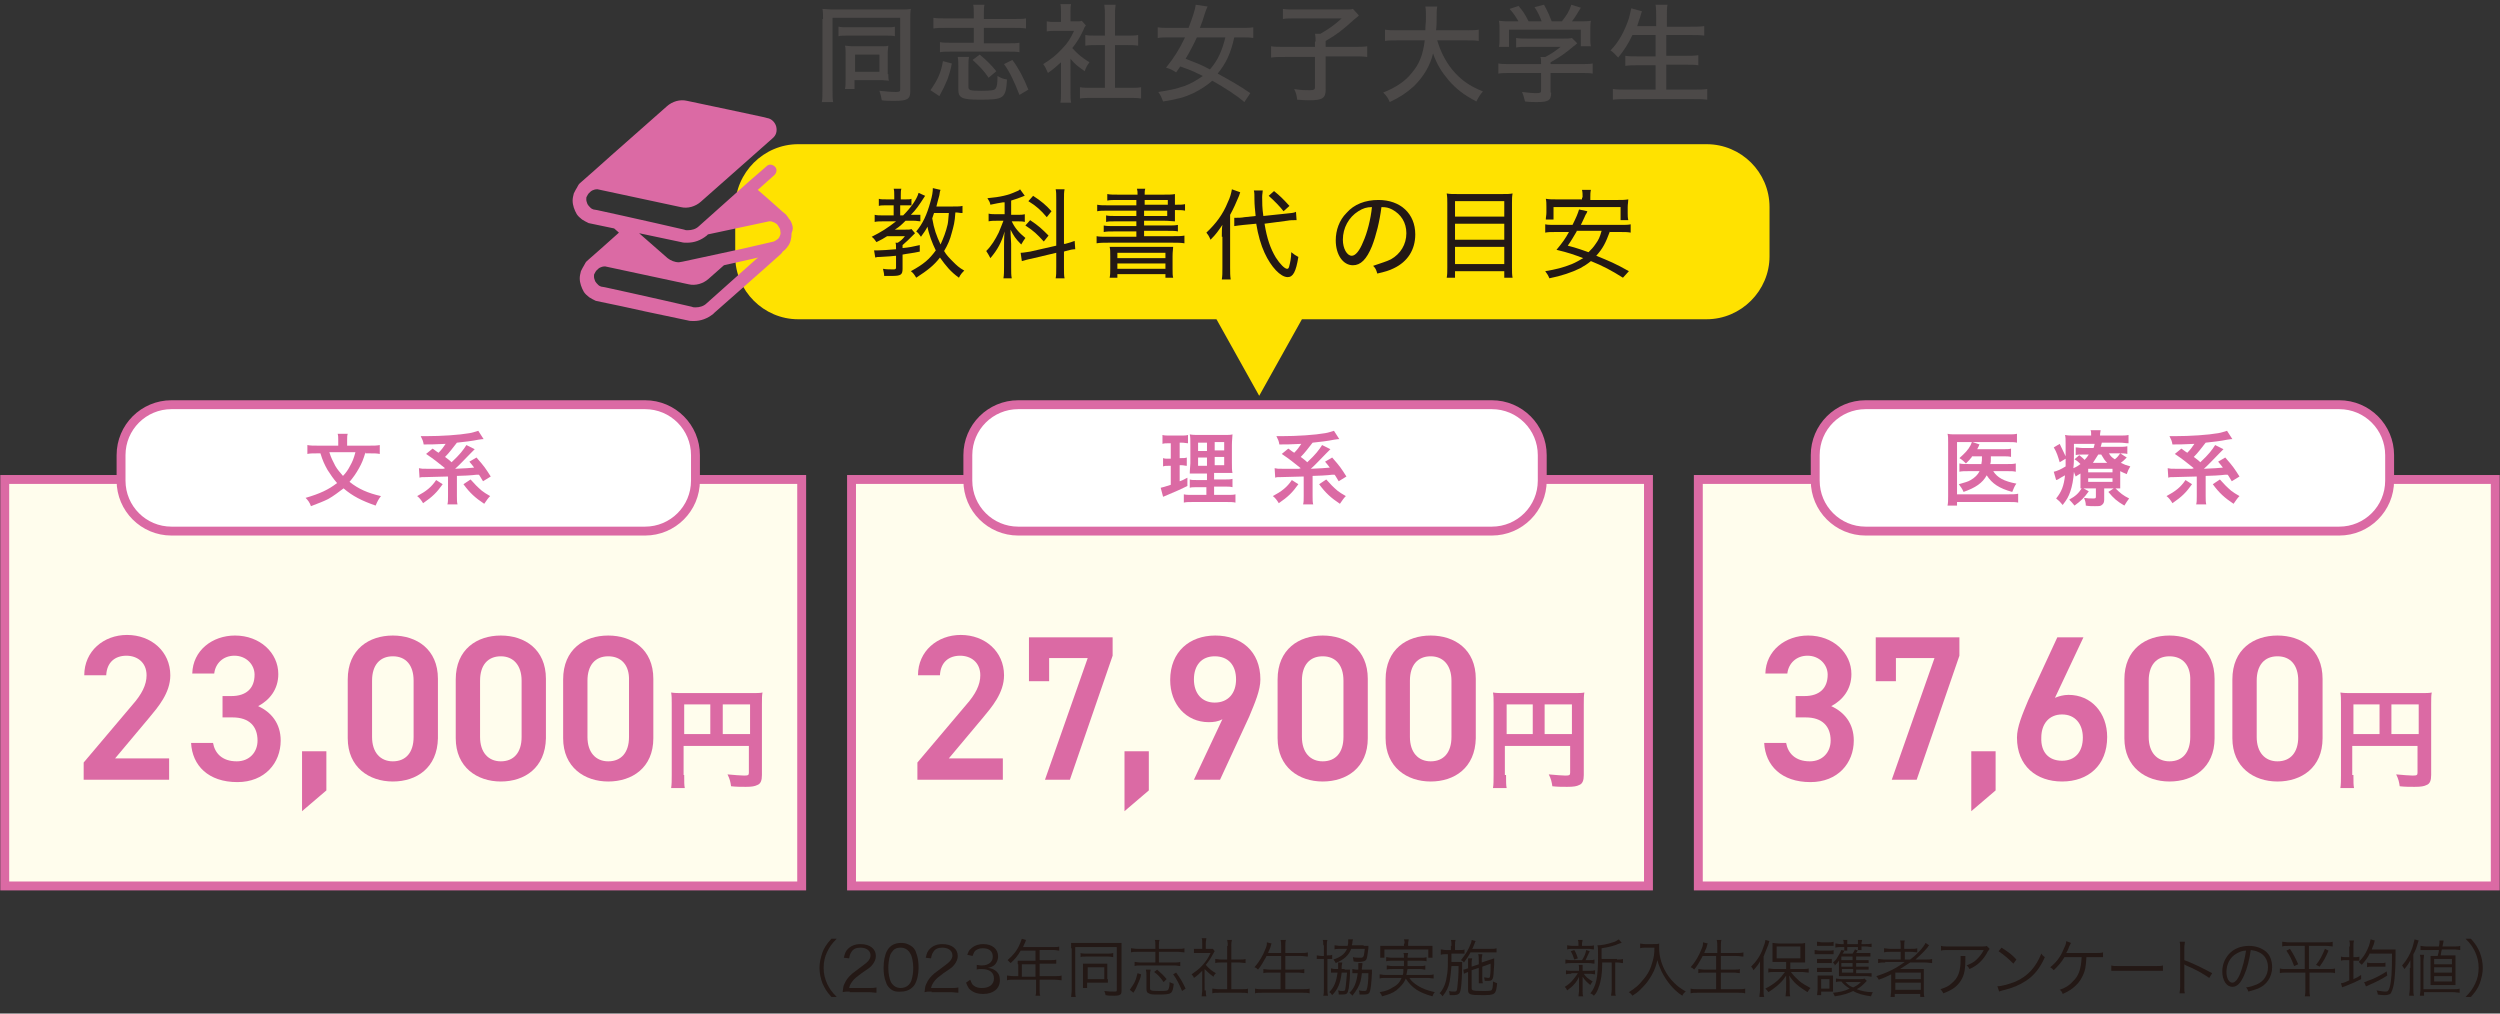
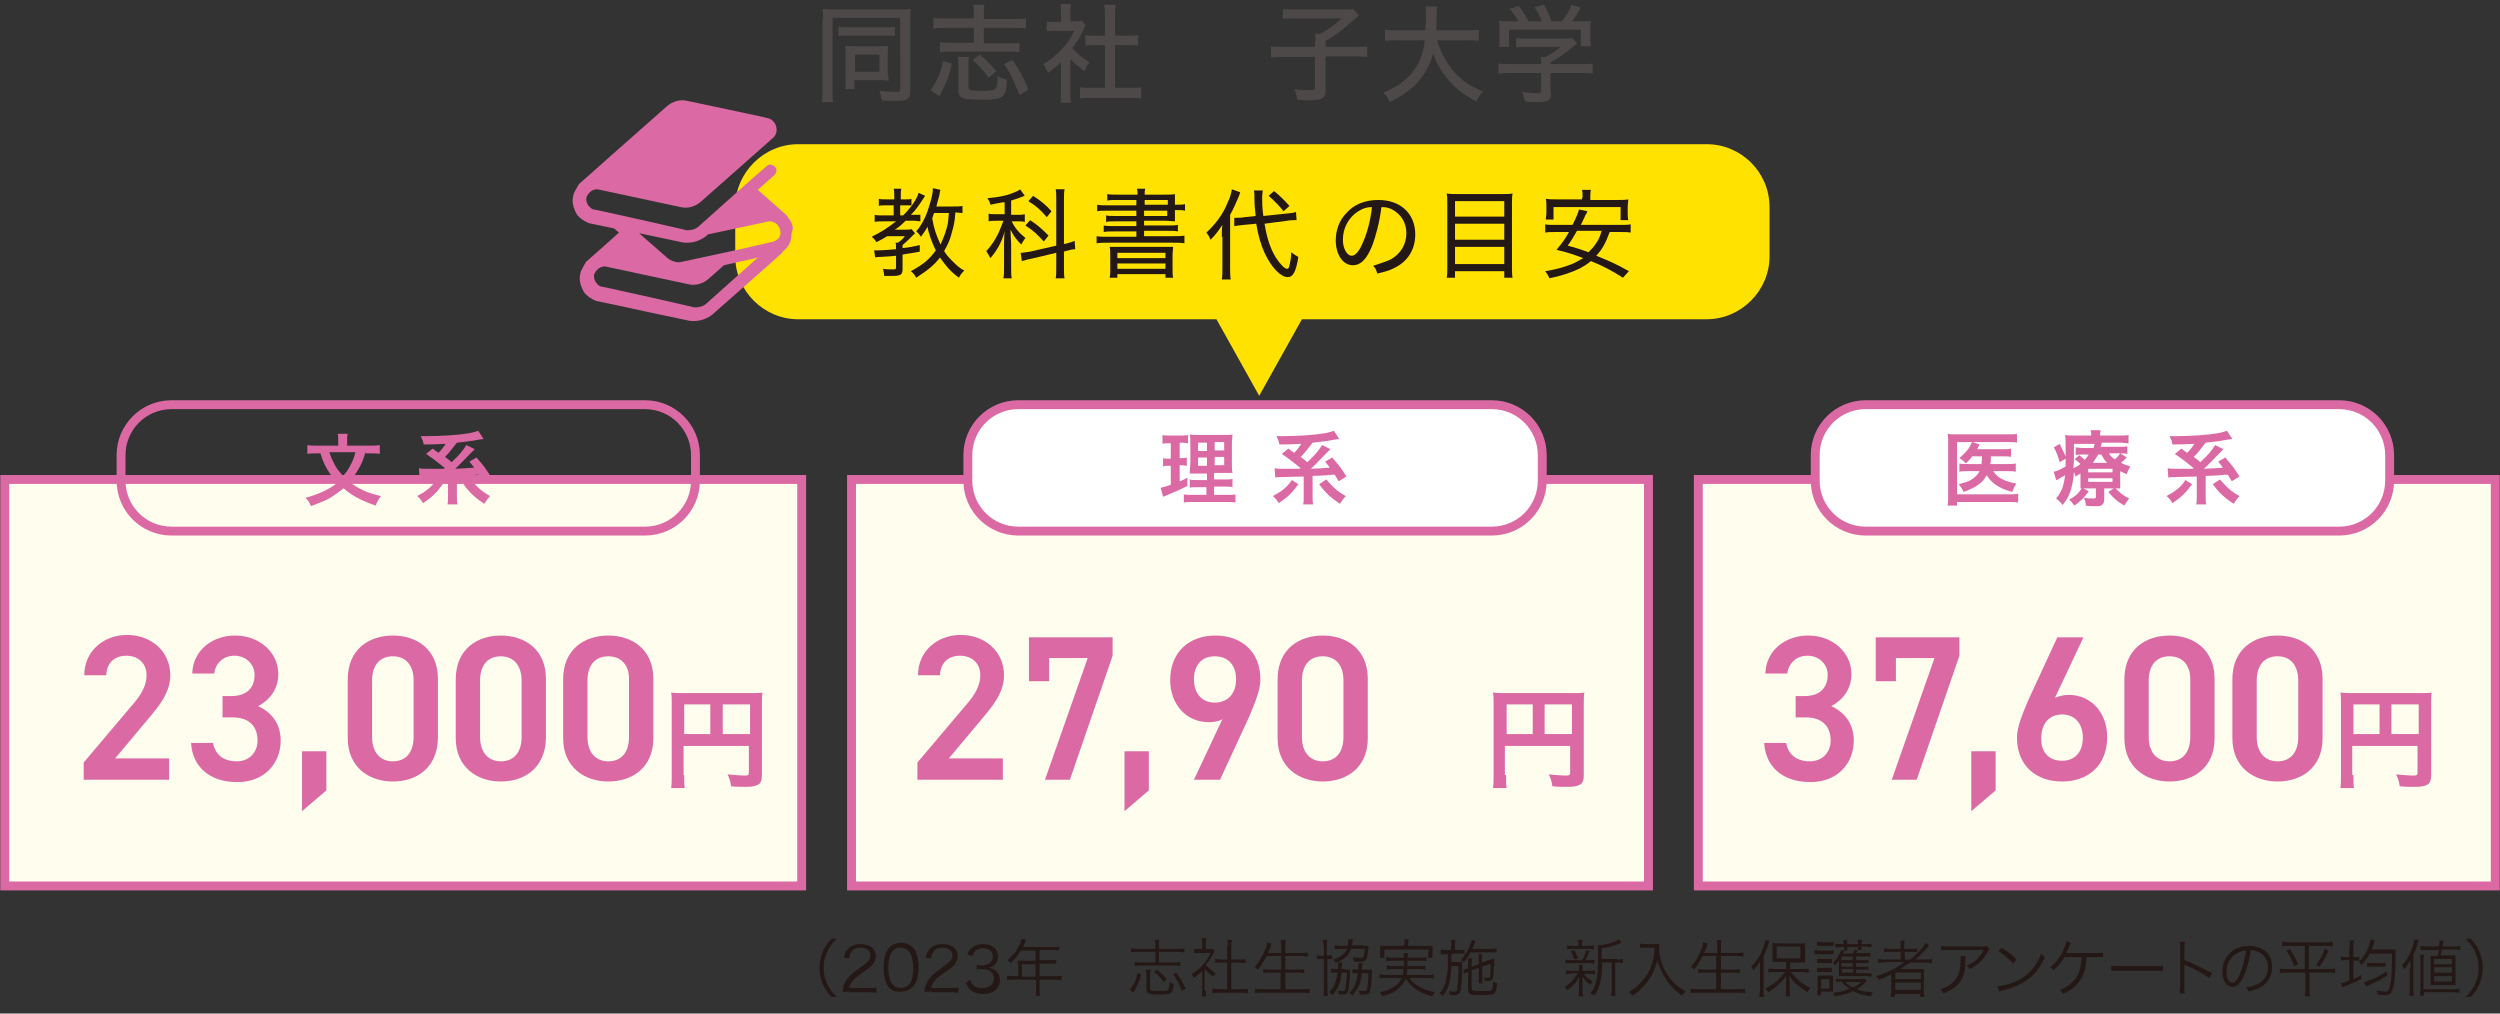
<svg xmlns="http://www.w3.org/2000/svg" version="1.1" id="レイヤー_1" x="0px" y="0px" width="421.3px" height="170.8px" viewBox="0 0 421.3 170.8" style="enable-background:new 0 0 421.3 170.8;" xml:space="preserve">
  <rect x="0" y="0" width="421.3" height="170.8" fill="#333333" stroke="none" />
  <style type="text/css">
	.st0{fill:#231815;}
	.st1{fill:#FFFDED;stroke:#DB6AA4;stroke-width:1.5;stroke-miterlimit:10;}
	.st2{fill:#FFFFFF;}
	.st3{fill:none;stroke:#DB6AA4;stroke-width:1.5;stroke-miterlimit:10;}
	.st4{fill:#DB6AA4;}
	.st5{fill:#4C4948;}
	.st6{fill:#FFE200;}
</style>
  <g>
    <path class="st0" d="M140.1,168c-0.8-0.9-1.1-1.4-1.5-2.3c-0.3-0.8-0.5-1.7-0.5-2.6s0.2-1.7,0.5-2.6c0.3-0.8,0.7-1.4,1.5-2.3h0.9   c-0.9,0.9-1.2,1.4-1.6,2.2c-0.4,0.8-0.6,1.7-0.6,2.7s0.2,1.8,0.6,2.7c0.4,0.8,0.7,1.3,1.6,2.2H140.1z" />
    <path class="st0" d="M143.2,167.1c-0.7,0-0.8,0-1.2,0.1c0.1-0.8,0.1-1,0.3-1.4c0.3-0.7,0.7-1.2,1.4-1.8c0.4-0.3,0.4-0.3,1.6-1.2   c1-0.7,1.4-1.2,1.4-1.8c0-0.8-0.7-1.3-1.7-1.3c-0.7,0-1.2,0.2-1.5,0.7c-0.2,0.3-0.3,0.5-0.4,1.1l-0.9-0.1c0.2-0.8,0.3-1.1,0.7-1.5   c0.5-0.5,1.2-0.8,2.1-0.8c1.6,0,2.6,0.8,2.6,2c0,0.5-0.2,1-0.6,1.5c-0.3,0.4-0.6,0.6-1.8,1.4c-0.8,0.6-1.2,0.9-1.5,1.3   c-0.3,0.4-0.5,0.7-0.6,1.2h3.3c0.5,0,0.9,0,1.3-0.1v0.9c-0.4,0-0.8-0.1-1.3-0.1H143.2z" />
    <path class="st0" d="M149.9,166.5c-0.3-0.3-0.5-0.6-0.6-1c-0.3-0.7-0.4-1.6-0.4-2.4c0-1.1,0.2-2.2,0.6-2.9c0.5-0.9,1.3-1.3,2.4-1.3   c0.8,0,1.4,0.3,1.9,0.7c0.3,0.3,0.5,0.6,0.6,1c0.3,0.7,0.4,1.6,0.4,2.4c0,1.3-0.3,2.4-0.7,3c-0.5,0.7-1.3,1.1-2.2,1.1   C151,167.2,150.4,167,149.9,166.5z M150.5,160.2c-0.2,0.2-0.4,0.5-0.5,0.8c-0.2,0.6-0.3,1.4-0.3,2.1c0,1,0.2,2,0.5,2.5   c0.4,0.6,0.9,0.9,1.6,0.9c0.5,0,1-0.2,1.3-0.5c0.2-0.2,0.4-0.5,0.5-0.8c0.2-0.7,0.3-1.3,0.3-2.1c0-0.9-0.2-2-0.5-2.4   c-0.3-0.6-0.9-1-1.6-1C151.3,159.7,150.8,159.8,150.5,160.2z" />
    <path class="st0" d="M157,167.1c-0.7,0-0.8,0-1.2,0.1c0.1-0.8,0.1-1,0.3-1.4c0.3-0.7,0.7-1.2,1.4-1.8c0.4-0.3,0.4-0.3,1.6-1.2   c1-0.7,1.4-1.2,1.4-1.8c0-0.8-0.7-1.3-1.7-1.3c-0.7,0-1.2,0.2-1.5,0.7c-0.2,0.3-0.3,0.5-0.4,1.1l-0.9-0.1c0.2-0.8,0.3-1.1,0.7-1.5   c0.5-0.5,1.2-0.8,2.1-0.8c1.6,0,2.6,0.8,2.6,2c0,0.5-0.2,1-0.6,1.5c-0.3,0.4-0.6,0.6-1.8,1.4c-0.8,0.6-1.2,0.9-1.5,1.3   c-0.3,0.4-0.5,0.7-0.6,1.2h3.3c0.5,0,0.9,0,1.3-0.1v0.9c-0.4,0-0.8-0.1-1.3-0.1H157z" />
    <path class="st0" d="M163.5,165.1c0.2,0.5,0.3,0.8,0.6,1c0.4,0.3,0.8,0.4,1.4,0.4c1.2,0,2-0.6,2-1.6c0-1-0.7-1.6-2.1-1.6   c-0.3,0-0.6,0-0.8,0.1v-0.8c0.2,0,0.5,0.1,0.8,0.1c0.7,0,1.2-0.2,1.5-0.5c0.3-0.3,0.4-0.6,0.4-1c0-0.9-0.6-1.4-1.7-1.4   c-0.6,0-1.1,0.2-1.4,0.6c-0.1,0.2-0.2,0.4-0.3,0.7l-0.9-0.2c0.2-0.5,0.3-0.8,0.6-1c0.5-0.5,1.2-0.8,2.1-0.8c1.5,0,2.5,0.8,2.5,2.1   c0,0.6-0.3,1.2-0.7,1.5c-0.3,0.2-0.5,0.3-1,0.4c0.6,0.1,0.9,0.2,1.3,0.5c0.5,0.4,0.7,0.9,0.7,1.6c0,1.4-1.1,2.3-2.8,2.3   c-1.1,0-1.8-0.3-2.4-0.9c-0.2-0.3-0.3-0.5-0.5-1L163.5,165.1z" />
    <path class="st0" d="M171.5,162.5c0-0.2,0-0.4,0-0.6c0.2,0,0.5,0,0.7,0h2.3v-1.7H172c-0.5,0.9-1,1.5-1.7,2.1   c-0.2-0.2-0.3-0.3-0.5-0.5c1-0.9,1.6-1.6,2.1-2.8c0.1-0.3,0.2-0.5,0.3-0.8l0.7,0.2c0,0.1-0.1,0.2-0.1,0.3l-0.4,0.9h5.2   c0.5,0,0.7,0,0.9-0.1v0.7c-0.3,0-0.5-0.1-0.9-0.1h-2.4v1.7h1.9c0.4,0,0.7,0,0.9-0.1v0.7c-0.3,0-0.5,0-0.9,0h-1.9v2.1h2.6   c0.5,0,0.8,0,1.1-0.1v0.8c-0.3,0-0.6-0.1-1.1-0.1h-2.6v1.7c0,0.5,0,0.7,0.1,1h-0.8c0.1-0.3,0.1-0.5,0.1-1v-1.7h-3.8   c-0.4,0-0.8,0-1.1,0.1v-0.8c0.3,0,0.6,0.1,1.1,0.1h0.8V162.5z M174.5,164.6v-2.1h-2.3v2.1H174.5z" />
-     <path class="st0" d="M180.5,159.8c0-0.4,0-0.7,0-0.9c0.2,0,0.6,0,1,0h6.5c0.4,0,0.7,0,1,0c0,0.3,0,0.5,0,1v7.1   c0,0.6-0.2,0.8-1.3,0.8c-0.4,0-0.9,0-1.4-0.1c0-0.2-0.1-0.4-0.2-0.7c0.7,0.1,1.1,0.1,1.6,0.1c0.4,0,0.5,0,0.5-0.2v-7.3h-7v7.3   c0,0.5,0,0.8,0.1,1.1h-0.8c0-0.3,0.1-0.7,0.1-1.1V159.8z M181.9,160.6c0.2,0,0.4,0.1,0.9,0.1h3.9c0.4,0,0.6,0,0.9-0.1v0.7   c-0.2,0-0.4-0.1-0.8-0.1h-3.9c-0.4,0-0.6,0-0.8,0.1V160.6z M186.7,165c0,0.2,0,0.4,0,0.6c-0.2,0-0.4,0-0.7,0h-2.8v0.9h-0.7   c0-0.3,0-0.6,0-1V163c0-0.2,0-0.5,0-0.6c0.2,0,0.4,0,0.7,0h2.6c0.3,0,0.5,0,0.8,0c0,0.2,0,0.3,0,0.6V165z M183.3,165h2.8v-2h-2.8   V165z" />
    <path class="st0" d="M190.4,166.8c0.4-0.6,0.7-1,0.9-1.5c0.2-0.4,0.2-0.7,0.4-1.3l0.6,0.2c-0.1,0.7-0.3,1-0.5,1.5   c-0.3,0.7-0.4,1-0.8,1.6L190.4,166.8z M194.7,159.3c0-0.5,0-0.7-0.1-0.9h0.8c-0.1,0.3-0.1,0.5-0.1,0.9v0.6h3.2c0.5,0,0.8,0,1.1-0.1   v0.7c-0.3,0-0.7-0.1-1.1-0.1h-3.2v1.8h2.6c0.4,0,0.7,0,1-0.1v0.7c-0.3,0-0.5-0.1-1-0.1h-5.7c-0.4,0-0.7,0-1,0.1v-0.7   c0.3,0,0.5,0.1,1,0.1h2.5v-1.8h-3c-0.5,0-0.8,0-1.1,0.1v-0.7c0.3,0,0.6,0.1,1.1,0.1h3V159.3z M193.9,163.5c-0.1,0.3-0.1,0.5-0.1,1   v2c0,0.4,0.1,0.5,1.4,0.5c1.3,0,1.6,0,1.7-0.3c0.1-0.2,0.2-0.5,0.2-1.2c0.2,0.1,0.4,0.2,0.7,0.3c-0.2,1.7-0.3,1.8-2.6,1.8   c-0.9,0-1.3,0-1.6-0.2c-0.3-0.1-0.4-0.3-0.4-0.8v-2.2c0-0.4,0-0.6-0.1-1H193.9z M196.1,165.5c-0.5-0.7-0.9-1.2-1.6-1.7l0.5-0.4   c0.7,0.6,1.1,1,1.6,1.6L196.1,165.5z M199.2,167c-0.5-1.2-0.9-2-1.5-2.8l0.5-0.3c0.6,0.8,1.1,1.6,1.6,2.7L199.2,167z" />
    <path class="st0" d="M203.2,166.9c0,0.4,0,0.7,0.1,1h-0.8c0-0.3,0.1-0.6,0.1-1v-3.3c-0.5,0.5-0.8,0.8-1.4,1.2   c-0.1-0.3-0.2-0.4-0.4-0.6c0.7-0.5,1.3-0.9,1.9-1.6c0.5-0.6,0.9-1.1,1.3-2h-2c-0.3,0-0.5,0-0.8,0v-0.7c0.3,0,0.5,0,0.8,0h0.6v-1   c0-0.3,0-0.6-0.1-0.8h0.8c0,0.2-0.1,0.5-0.1,0.8v1h0.6c0.3,0,0.5,0,0.6,0l0.3,0.4c-0.1,0.1-0.1,0.2-0.3,0.5   c-0.3,0.6-0.7,1.2-1.2,1.8c0.5,0.6,1,1,1.7,1.4c-0.2,0.2-0.3,0.3-0.4,0.6c-0.7-0.5-1-0.8-1.5-1.3V166.9z M206.9,159.4   c0-0.4,0-0.6-0.1-1h0.8c-0.1,0.4-0.1,0.6-0.1,1v2.3h1.4c0.5,0,0.7,0,1-0.1v0.7c-0.3,0-0.7-0.1-1-0.1h-1.4v4.5h1.7   c0.5,0,0.9,0,1.1-0.1v0.8c-0.3-0.1-0.7-0.1-1.1-0.1h-3.8c-0.5,0-0.8,0-1.1,0.1v-0.8c0.3,0,0.6,0.1,1.1,0.1h1.4v-4.5h-1   c-0.4,0-0.7,0-1,0.1v-0.7c0.3,0,0.6,0.1,1,0.1h1V159.4z" />
    <path class="st0" d="M213.4,161.2c-0.5,0.9-0.9,1.6-1.4,2.2c-0.2-0.2-0.3-0.3-0.6-0.4c0.8-0.9,1.4-1.9,1.9-3.2   c0.2-0.5,0.2-0.7,0.2-1l0.8,0.2c-0.1,0.1-0.1,0.3-0.2,0.6c0,0.1-0.2,0.4-0.4,1h2.2v-1.1c0-0.4,0-0.7-0.1-1.1h0.9   c-0.1,0.3-0.1,0.7-0.1,1.1v1.1h2.6c0.5,0,0.8,0,1.2-0.1v0.7c-0.4,0-0.7-0.1-1.2-0.1h-2.6v2.3h2.1c0.5,0,0.9,0,1.1-0.1v0.7   c-0.3,0-0.6-0.1-1.1-0.1h-2.1v2.8h2.9c0.5,0,0.9,0,1.2-0.1v0.8c-0.4-0.1-0.7-0.1-1.2-0.1h-6.8c-0.5,0-0.9,0-1.2,0.1v-0.8   c0.4,0.1,0.7,0.1,1.2,0.1h3.1v-2.8H214c-0.5,0-0.8,0-1.1,0.1v-0.7c0.3,0,0.6,0.1,1.1,0.1h1.9v-2.3H213.4z" />
    <path class="st0" d="M223,159.3c0-0.4,0-0.7-0.1-0.9h0.8c-0.1,0.3-0.1,0.5-0.1,0.9v1.7h0.1c0.4,0,0.6,0,0.8-0.1v0.7   c-0.3,0-0.4,0-0.7,0h-0.1v5.1c0,0.4,0,0.7,0.1,1.1h-0.8c0.1-0.3,0.1-0.7,0.1-1.1v-5.1h-0.3c-0.4,0-0.6,0-0.9,0V161   c0.2,0,0.4,0.1,0.9,0.1h0.3V159.3z M226.6,163.4c0.4,0,0.6,0,0.9,0c0,0.2,0,0.3,0,0.6c0,0.7-0.1,1.8-0.2,2.5   c-0.2,1-0.3,1.1-1.2,1.1c-0.1,0-0.3,0-0.5,0c0-0.3,0-0.4-0.1-0.7c0.3,0.1,0.5,0.1,0.8,0.1c0.3,0,0.4-0.1,0.4-0.3   c0.1-0.5,0.2-1.6,0.3-2.8h-0.9c-0.2,1.7-0.6,2.8-1.6,3.8c-0.2-0.3-0.3-0.4-0.5-0.5c0.8-0.8,1.2-1.7,1.4-3.3h-0.5   c-0.3,0-0.4,0-0.6,0v-0.7c0.2,0,0.3,0.1,0.7,0.1h0.5c0-0.2,0-0.4,0-0.6c0-0.2,0-0.3,0-0.5h0.7c0,0.2-0.1,0.4-0.1,0.7   c0,0.1,0,0.2,0,0.4H226.6z M229.8,159.4c0.3,0,0.6,0,0.8,0c0,0.2,0,0.2,0,0.4c-0.1,0.8-0.2,1.5-0.3,1.8c-0.1,0.2-0.2,0.3-0.5,0.4   c-0.1,0-0.3,0.1-0.7,0.1c-0.3,0-0.7,0-1-0.1c0-0.3-0.1-0.4-0.1-0.7c0.4,0.1,0.9,0.1,1.3,0.1c0.3,0,0.4-0.1,0.5-0.3   c0.1-0.3,0.1-0.6,0.2-1.2h-2.3c-0.4,1.1-1.2,1.8-2.6,2.4c-0.1-0.2-0.2-0.4-0.4-0.6c1.2-0.4,1.9-0.9,2.3-1.8h-1.1   c-0.5,0-0.8,0-1,0.1v-0.7c0.3,0,0.6,0.1,1,0.1h1.2c0.1-0.3,0.1-0.6,0.1-0.9c0-0.1,0-0.1,0-0.2l0.8,0c0,0.1-0.1,0.3-0.1,0.6   c0,0.2-0.1,0.3-0.1,0.4H229.8z M230.3,163.4c0.4,0,0.6,0,0.9,0c0,0.2,0,0.4,0,0.6c-0.1,1.8-0.2,2.8-0.4,3.2c-0.1,0.3-0.4,0.4-1,0.4   c-0.4,0-0.5,0-0.7,0c0-0.3,0-0.4-0.1-0.7c0.4,0.1,0.7,0.1,0.9,0.1c0.3,0,0.4-0.1,0.4-0.2c0.2-0.5,0.3-1.5,0.3-2.8h-1.1   c-0.1,1.1-0.3,1.8-0.7,2.5c-0.3,0.5-0.5,0.8-0.9,1.3c-0.1-0.2-0.3-0.3-0.5-0.5c0.8-0.7,1.2-1.7,1.4-3.3h-0.3c-0.3,0-0.4,0-0.6,0   v-0.7c0.2,0,0.3,0.1,0.7,0.1h0.3c0-0.3,0-0.5,0-0.7c0-0.2,0-0.3,0-0.4h0.7c0,0.2,0,0.3-0.1,0.9c0,0.1,0,0.1,0,0.2H230.3z" />
    <path class="st0" d="M237.5,164.8c0.4,0.6,0.8,0.9,1.4,1.3c0.8,0.5,1.6,0.8,2.9,1.1c-0.2,0.2-0.3,0.4-0.4,0.7   c-2.2-0.6-3.5-1.4-4.5-3c-0.3,0.8-0.9,1.4-1.6,2c-0.7,0.5-1.3,0.7-2.4,1c-0.1-0.3-0.2-0.4-0.4-0.7c1.1-0.2,1.6-0.4,2.2-0.8   c0.8-0.4,1.2-0.9,1.5-1.6h-2.7c-0.4,0-0.7,0-1,0.1v-0.7c0.3,0,0.5,0.1,1,0.1h2.9c0.1-0.3,0.1-0.5,0.1-1h-1.9c-0.4,0-0.7,0-0.9,0.1   v-0.7c0.3,0,0.5,0.1,0.9,0.1h2c0-0.4,0-0.5,0-0.9h-2c-0.4,0-0.7,0-1,0.1v-0.7c0.3,0,0.5,0.1,1,0.1h2c0-0.5,0-0.6-0.1-0.8h0.8   c0,0.2-0.1,0.4-0.1,0.8h2.2c0.5,0,0.7,0,1-0.1v0.7c-0.3-0.1-0.6-0.1-1-0.1h-2.2c0,0.3,0,0.6,0,0.9h2.1c0.5,0,0.6,0,0.9-0.1v0.7   c-0.3,0-0.5-0.1-0.9-0.1h-2.1c-0.1,0.5-0.1,0.6-0.2,1h3.6c0.4,0,0.7,0,1-0.1v0.7c-0.3,0-0.6-0.1-1-0.1H237.5z M236.7,159   c0-0.2,0-0.4-0.1-0.7h0.8c0,0.2-0.1,0.4-0.1,0.7v0.4h3.1c0.4,0,0.7,0,1,0c0,0.2,0,0.4,0,0.7v0.6c0,0.3,0,0.5,0,0.7h-0.7V160h-7.4   v1.4h-0.7c0-0.2,0-0.4,0-0.7v-0.6c0-0.3,0-0.5,0-0.7c0.3,0,0.6,0,1.1,0h2.9V159z" />
    <path class="st0" d="M244.6,159.4c0-0.4,0-0.7-0.1-1h0.8c-0.1,0.3-0.1,0.5-0.1,1v0.7h0.7c0.4,0,0.7,0,0.9-0.1v0.7   c-0.2,0-0.5,0-0.9,0h-1.3c0,0.6,0,0.6,0,1.4h1.1c0.3,0,0.5,0,0.7,0c0,0.2,0,0.4,0,0.7c0,1.5-0.1,3-0.2,3.7c-0.1,0.6-0.2,0.9-0.4,1   c-0.1,0.1-0.4,0.2-0.8,0.2c-0.1,0-0.4,0-0.7,0c0-0.3-0.1-0.5-0.1-0.7c0.3,0.1,0.6,0.1,0.9,0.1c0.4,0,0.4-0.1,0.5-0.8   c0.1-0.8,0.2-2,0.2-3.5h-1.2c-0.1,1.3-0.2,2-0.3,2.6c-0.2,1-0.5,1.6-1.2,2.5c-0.2-0.3-0.3-0.4-0.5-0.5c0.8-0.9,1.1-1.9,1.3-3.4   c0.1-0.8,0.1-1.2,0.1-3.2h-0.3c-0.4,0-0.6,0-0.9,0.1V160c0.3,0,0.5,0.1,0.9,0.1h0.8V159.4z M247.8,160.5c-0.3,0.6-0.6,1-1.1,1.7   c-0.1-0.2-0.3-0.3-0.5-0.4c0.8-1,1.3-1.8,1.7-2.9c0.1-0.3,0.1-0.4,0.1-0.5l0.7,0.2c-0.1,0.1-0.1,0.1-0.2,0.4   c-0.2,0.4-0.2,0.6-0.4,0.9h3c0.5,0,0.8,0,1.1-0.1v0.7c-0.3,0-0.7,0-1.1,0H247.8z M249.2,162.5v-0.8c0-0.4,0-0.6-0.1-0.9h0.7   c0,0.3-0.1,0.5-0.1,0.8v0.6l1.2-0.4c0.3-0.1,0.7-0.2,0.9-0.3c0,0.7,0,0.8,0,1c-0.1,1.6-0.1,2.2-0.3,2.5c-0.1,0.2-0.3,0.3-0.7,0.3   c-0.1,0-0.3,0-0.6,0c0-0.3-0.1-0.4-0.1-0.6c0.2,0,0.5,0.1,0.7,0.1c0.2,0,0.3-0.1,0.3-0.3c0.1-0.6,0.1-1.2,0.1-2.1l-1.4,0.5v1.9   c0,0.4,0,0.6,0.1,0.9h-0.7c0-0.3,0-0.4,0-0.9v-1.7l-1.2,0.4v3c0,0.4,0.1,0.5,1.8,0.5c1.1,0,1.5,0,1.6-0.2c0.1-0.1,0.2-0.6,0.2-1.4   c0.3,0.1,0.4,0.2,0.7,0.3c-0.2,1.9-0.3,2-2.5,2c-2.1,0-2.4-0.1-2.4-0.9v-3c-0.3,0.1-0.5,0.2-0.7,0.3l-0.1-0.7   c0.2,0,0.4-0.1,0.7-0.2l0.1,0v-0.8c0-0.4,0-0.6,0-0.9h0.7c-0.1,0.3-0.1,0.5-0.1,0.8v0.6L249.2,162.5z" />
    <path class="st0" d="M264.8,164.1c-0.4,0-0.6,0-0.9,0.1v-0.7c0.2,0.1,0.5,0.1,0.9,0.1h1.3V163c0-0.1,0-0.3-0.1-0.4h0.7   c0,0.1,0,0.3,0,0.4v0.6h1.2c0.4,0,0.6,0,0.9-0.1v0.7c-0.2,0-0.5-0.1-0.9-0.1h-1c0.4,0.6,0.7,0.8,1.5,1.3c-0.2,0.2-0.2,0.3-0.4,0.6   c-0.7-0.6-0.9-0.8-1.3-1.4c0,0.2,0,0.5,0,0.9v1.5c0,0.4,0,0.6,0.1,0.9H266c0-0.3,0.1-0.6,0.1-0.9v-1.5c0-0.3,0-0.5,0-0.9   c-0.4,0.9-1,1.6-2,2.3c-0.1-0.2-0.2-0.4-0.4-0.6c0.5-0.3,1-0.7,1.4-1.2c0.3-0.4,0.5-0.6,0.8-1.1H264.8z M266.6,161.8   c0.4-0.6,0.6-1.1,0.7-1.7l0.6,0.2c-0.3,0.6-0.5,1.1-0.7,1.5h0.6c0.4,0,0.6,0,0.9-0.1v0.7c-0.3,0-0.5-0.1-0.9-0.1h-3.1   c-0.4,0-0.6,0-0.9,0.1v-0.7c0.2,0,0.5,0.1,0.9,0.1H266.6z M267.7,159.4c0.4,0,0.6,0,0.9-0.1v0.7c-0.3,0-0.5-0.1-0.9-0.1H265   c-0.4,0-0.6,0-0.9,0.1v-0.7c0.2,0,0.5,0.1,0.9,0.1h1v-0.3c0-0.3,0-0.5-0.1-0.7h0.8c0,0.2-0.1,0.4-0.1,0.7v0.3H267.7z M265.3,161.7   c-0.2-0.6-0.3-0.9-0.6-1.4l0.6-0.2c0.3,0.5,0.4,0.8,0.6,1.4L265.3,161.7z M272.5,161.7c0.5,0,0.7,0,1-0.1v0.7   c-0.3,0-0.5-0.1-0.9-0.1h-0.4v4.6c0,0.5,0,0.8,0.1,1h-0.8c0-0.3,0.1-0.5,0.1-1v-4.6h-1.6c0,0.1,0,0.1,0,0.4c0,1.4-0.2,2.8-0.6,3.8   c-0.2,0.6-0.4,1-0.8,1.4c-0.2-0.2-0.3-0.3-0.6-0.4c1-1.2,1.3-2.7,1.3-6.2c0-1.2,0-1.6-0.1-1.9c0.1,0,0.1,0,0.1,0   c0.6,0,1.6-0.2,2.5-0.5c0.4-0.1,0.7-0.3,1-0.5l0.5,0.6c-0.1,0-0.1,0-0.4,0.1c-0.9,0.4-1.7,0.6-3,0.8v1.8H272.5z" />
    <path class="st0" d="M277.2,159.7c-0.2,0-0.5,0-0.8,0.1V159c0.2,0,0.4,0.1,0.8,0.1h1.4c0.5,0,0.8,0,1-0.1c0,0.3,0,0.5,0,0.7   c0,1.3,0.3,2.5,0.9,3.7c0.4,0.8,0.9,1.5,1.6,2.2c0.6,0.6,1,0.9,2,1.5c-0.3,0.2-0.4,0.3-0.6,0.7c-0.9-0.6-1.4-1.1-2-1.8   c-0.6-0.7-1.1-1.5-1.5-2.3c-0.3-0.7-0.5-1.1-0.7-1.9c-0.3,1.4-0.8,2.4-1.5,3.4c-0.4,0.6-0.9,1.1-1.4,1.6c-0.4,0.4-0.7,0.6-1.3,1   c-0.2-0.3-0.3-0.4-0.6-0.6c1.1-0.7,1.7-1.2,2.4-2.1c0.8-0.9,1.3-1.9,1.6-3.1c0.2-0.7,0.3-1.2,0.3-2.3H277.2z" />
    <path class="st0" d="M286.9,161.2c-0.5,0.9-0.9,1.6-1.4,2.2c-0.2-0.2-0.3-0.3-0.6-0.4c0.8-0.9,1.4-1.9,1.9-3.2   c0.2-0.5,0.2-0.7,0.2-1l0.8,0.2c-0.1,0.1-0.1,0.3-0.2,0.6c0,0.1-0.2,0.4-0.4,1h2.2v-1.1c0-0.4,0-0.7-0.1-1.1h0.8   c-0.1,0.3-0.1,0.7-0.1,1.1v1.1h2.6c0.5,0,0.8,0,1.2-0.1v0.7c-0.4,0-0.7-0.1-1.2-0.1h-2.6v2.3h2.1c0.5,0,0.9,0,1.1-0.1v0.7   c-0.3,0-0.6-0.1-1.1-0.1h-2.1v2.8h2.9c0.5,0,0.9,0,1.2-0.1v0.8c-0.4-0.1-0.7-0.1-1.2-0.1h-6.8c-0.5,0-0.9,0-1.2,0.1v-0.8   c0.4,0.1,0.7,0.1,1.2,0.1h3.1v-2.8h-1.9c-0.5,0-0.8,0-1.1,0.1v-0.7c0.3,0,0.6,0.1,1.1,0.1h1.9v-2.3H286.9z" />
    <path class="st0" d="M296.6,163.3c0-0.4,0-0.8,0-1.3c-0.3,0.6-0.6,0.9-1.1,1.5c-0.2-0.4-0.2-0.4-0.4-0.6c0.9-0.9,1.6-1.9,2-3.1   c0.2-0.5,0.4-1.1,0.4-1.4l0.7,0.2c-0.1,0.1-0.1,0.3-0.2,0.6c-0.2,0.5-0.5,1.2-0.8,2v5.6c0,0.5,0,0.9,0.1,1.2h-0.8   c0-0.4,0.1-0.7,0.1-1.3V163.3z M301,162.1h-1.2c-0.5,0-0.8,0-1.1,0c0-0.3,0-0.6,0-0.9v-1.4c0-0.4,0-0.6,0-0.9   c0.3,0,0.6,0.1,1.2,0.1h3.1c0.6,0,0.9,0,1.2-0.1c0,0.3,0,0.5,0,1v1.4c0,0.4,0,0.7,0,0.9c-0.2,0-0.7,0-1.1,0h-1.4v1.1h2.1   c0.4,0,0.7,0,1-0.1v0.7c-0.4,0-0.7-0.1-1-0.1h-2c0.6,0.8,0.9,1,1.4,1.5c0.6,0.5,1.2,0.8,1.9,1.2c-0.2,0.2-0.3,0.4-0.5,0.7   c-0.6-0.4-1.1-0.7-1.7-1.2c-0.6-0.5-0.9-0.9-1.4-1.6c0,0.3,0.1,0.7,0.1,1.1v1.4c0,0.4,0,0.7,0.1,1h-0.8c0-0.3,0.1-0.7,0.1-1v-1.4   c0-0.5,0-0.8,0-1.1c-0.5,0.8-0.9,1.2-1.6,1.8c-0.5,0.4-0.9,0.7-1.4,1c-0.1-0.2-0.3-0.4-0.5-0.6c0.8-0.4,1.4-0.8,2.1-1.4   c0.5-0.5,0.7-0.7,1.2-1.4h-1.8c-0.4,0-0.7,0-1,0.1v-0.7c0.3,0,0.6,0.1,1,0.1h2V162.1z M299.4,161.5h4v-2h-4V161.5z" />
    <path class="st0" d="M305.9,160.1c0.2,0,0.4,0.1,0.8,0.1h1.5c0.4,0,0.6,0,0.8-0.1v0.7c-0.2,0-0.4,0-0.8,0h-1.6c-0.4,0-0.6,0-0.8,0   V160.1z M306.2,167.8c0-0.3,0.1-0.7,0.1-1v-1.5c0-0.3,0-0.6,0-0.9c0.2,0,0.3,0,0.7,0h1.3c0.3,0,0.5,0,0.6,0c0,0.2,0,0.3,0,0.8v1.2   c0,0.3,0,0.5,0,0.7c-0.3,0-0.5,0-0.6,0h-1.4v0.6H306.2z M306.2,161.6c0.2,0,0.4,0,0.7,0h1.1c0.4,0,0.5,0,0.7,0v0.7   c-0.2,0-0.4,0-0.7,0h-1.1c-0.3,0-0.5,0-0.7,0V161.6z M306.2,163.1c0.2,0,0.4,0,0.7,0h1.1c0.4,0,0.5,0,0.7,0v0.7c-0.3,0-0.4,0-0.7,0   h-1.1c-0.3,0-0.5,0-0.7,0V163.1z M306.3,158.7c0.2,0,0.4,0.1,0.8,0.1h1.1c0.3,0,0.5,0,0.8-0.1v0.7c-0.3,0-0.4,0-0.8,0H307   c-0.3,0-0.5,0-0.8,0V158.7z M306.9,166.6h1.4V165h-1.4V166.6z M314.1,161.8c0.4,0,0.6,0,0.8,0v0.5c-0.2,0-0.4,0-0.8,0h-1.3v0.6h1.3   c0.4,0,0.6,0,0.8,0v0.5c-0.2,0-0.4,0-0.8,0h-1.3v0.6h1.8c0.4,0,0.6,0,0.8,0v0.6c-0.2,0-0.5-0.1-0.8-0.1h-3.9c-0.3,0-0.5,0-0.8,0   c0-0.3,0-0.5,0-0.8v-1.1c0-0.2,0-0.5,0-0.7c-0.2,0.3-0.3,0.4-0.7,0.8c0-0.2-0.1-0.3-0.3-0.5c0.3-0.3,0.5-0.4,0.7-0.8   c0.3-0.5,0.5-0.8,0.7-1.3l0.5,0.1c0-0.2,0-0.2,0-0.5v-0.1h-0.6c-0.3,0-0.6,0-0.9,0.1V159c0.3,0,0.5,0.1,0.9,0.1h0.5V159   c0-0.3,0-0.4-0.1-0.6h0.7c0,0.2,0,0.3,0,0.6v0.1h1.8V159c0-0.3,0-0.4,0-0.6h0.7c0,0.2-0.1,0.3-0.1,0.6v0.1h0.7c0.4,0,0.7,0,1-0.1   v0.6c-0.3,0-0.6-0.1-1-0.1h-0.7v0.1c0,0.3,0,0.4,0,0.5h-0.6c-0.1,0.2-0.1,0.2-0.3,0.5h1.6c0.4,0,0.6,0,0.8,0v0.6   c-0.2,0-0.4,0-0.8,0h-1.6v0.6H314.1z M314.6,165.3c-0.9,0.9-1,1-1.7,1.4c0.8,0.3,1.6,0.5,2.7,0.5c-0.1,0.2-0.2,0.4-0.3,0.7   c-1.3-0.2-2.2-0.4-3-0.9c-0.8,0.4-1.7,0.7-3.1,0.9c-0.1-0.2-0.2-0.4-0.3-0.6c1.1-0.1,2-0.3,2.8-0.7c-0.6-0.4-0.9-0.6-1.4-1.2   c-0.4,0-0.6,0-0.9,0.1v-0.6c0.2,0,0.5,0.1,0.9,0.1h3.1c0.4,0,0.6,0,0.8-0.1L314.6,165.3z M312.2,161.2h-1.9v0.6h1.9V161.2z    M312.2,162.3h-1.9v0.6h1.9V162.3z M310.4,163.3v0.6h1.9v-0.6H310.4z M310.8,160.2c0,0.1-0.2,0.4-0.3,0.5h1.7   c0.2-0.3,0.3-0.5,0.4-0.7l0.5,0.2c0-0.1,0-0.2,0-0.5v-0.1h-1.8v0.1c0,0.3,0,0.4,0,0.5H310.8z M311,165.5c0.4,0.4,0.7,0.7,1.3,0.9   c0.6-0.3,0.9-0.5,1.3-0.9H311z" />
    <path class="st0" d="M317.7,162.2c-0.5,0-0.8,0-1.2,0.1v-0.7c0.3,0,0.6,0.1,1.2,0.1h2.6v-1.3h-1.7c-0.5,0-0.8,0-1.1,0.1v-0.7   c0.3,0,0.6,0.1,1.1,0.1h1.7v-0.4c0-0.5,0-0.7-0.1-1h0.8c-0.1,0.3-0.1,0.5-0.1,1v0.4h1c0.6,0,0.9,0,1.2-0.1v0.7   c-0.3,0-0.6-0.1-1.1-0.1h-1v1.3h0.9c1.2-0.9,2.2-2,2.6-2.8l0.6,0.4c-0.1,0.1-0.2,0.2-0.3,0.4c-0.6,0.7-1.1,1.2-2,2h1.7   c0.5,0,0.8,0,1.1-0.1v0.7c-0.3,0-0.7-0.1-1.2-0.1h-2.5c-0.6,0.4-1.1,0.7-1.7,1.1c0.6,0,0.8,0,1.1,0h1.8c0.5,0,0.8,0,1.1,0   c0,0.3,0,0.5,0,1.2v2.4c0,0.5,0,0.8,0.1,1.1h-0.7v-0.5h-4.3v0.5h-0.7c0-0.3,0.1-0.6,0.1-1.1V165c0-0.2,0-0.5,0-0.8   c-0.6,0.3-1.2,0.6-2.1,0.9c-0.1-0.2-0.2-0.4-0.4-0.6c1.9-0.6,3.3-1.3,4.8-2.4H317.7z M319.4,165h4.3v-1.1h-4.3V165z M319.4,166.8   h4.3v-1.2h-4.3V166.8z" />
    <path class="st0" d="M331.2,161.2c0,0.2,0,0.2,0,0.7c0,1.8-0.3,2.8-1,3.7c-0.6,0.8-1.4,1.3-2.7,1.8c-0.2-0.3-0.2-0.4-0.5-0.7   c0.9-0.3,1.4-0.5,1.9-1c1.1-0.9,1.5-2,1.5-4c0-0.3,0-0.4,0-0.6H331.2z M335.3,159.9c-0.1,0.1-0.1,0.2-0.3,0.4   c-0.7,1.4-1.7,2.4-3.1,3c-0.2-0.3-0.2-0.4-0.5-0.6c0.7-0.3,1.2-0.5,1.7-1c0.5-0.5,0.9-1,1.2-1.6h-6c-0.6,0-0.9,0-1.2,0.1v-0.8   c0.4,0.1,0.7,0.1,1.2,0.1h5.6c0.7,0,0.7,0,0.9-0.1L335.3,159.9z" />
    <path class="st0" d="M336.6,166.2c0.8,0,2.1-0.4,3.1-0.8c2-0.9,3.4-2.4,4.3-4.7c0.2,0.3,0.3,0.4,0.6,0.6c-0.8,1.8-1.8,3.1-3.2,4   c-1.1,0.7-2.2,1.2-3.9,1.6c-0.3,0.1-0.4,0.1-0.6,0.2L336.6,166.2z M337.3,159.7c1.1,0.7,1.8,1.2,2.5,2l-0.5,0.7   c-0.8-0.8-1.6-1.5-2.5-2.1L337.3,159.7z" />
    <path class="st0" d="M351.6,161.4c-0.1,1.5-0.2,2.2-0.6,3c-0.4,0.9-1,1.6-1.8,2.2c-0.4,0.3-0.9,0.6-1.6,0.9   c-0.1-0.3-0.2-0.5-0.5-0.7c0.9-0.3,1.6-0.7,2.2-1.4c1-0.9,1.4-2.1,1.5-4.1h-2.9c-0.6,1-1.1,1.5-1.8,2.2c-0.2-0.2-0.3-0.3-0.6-0.5   c1-0.8,1.7-1.7,2.2-2.9c0.3-0.7,0.5-1,0.5-1.5l0.8,0.3c-0.1,0.2-0.1,0.2-0.3,0.6c-0.2,0.6-0.4,0.9-0.5,1.1c0.2,0,0.2,0,4.9,0   c0.7,0,0.9,0,1.3-0.1v0.8c-0.3,0-0.3,0-1.3,0H351.6z" />
    <path class="st0" d="M355.8,162.7c0.3,0.1,0.6,0.1,1.3,0.1h6.1c0.8,0,0.9,0,1.3-0.1v0.9c-0.3,0-0.6,0-1.3,0h-6.1c-0.8,0-1,0-1.3,0   V162.7z" />
    <path class="st0" d="M367.3,167.4c0-0.3,0.1-0.5,0.1-1.1v-6.5c0-0.6,0-0.8-0.1-1.1h0.9c0,0.3-0.1,0.5-0.1,1.1v2   c1.6,0.6,2.8,1.2,4.7,2.2l-0.5,0.8c-1-0.7-2.4-1.5-3.9-2.1c-0.2-0.1-0.2-0.1-0.3-0.2l0,0c0,0.2,0,0.4,0,0.6v3.2   c0,0.6,0,0.8,0.1,1.1H367.3z" />
    <path class="st0" d="M378.2,164.3c-0.6,1.4-1.2,2-2,2c-1,0-1.7-1.1-1.7-2.6c0-1.1,0.4-2.1,1.1-2.9c0.8-0.9,2-1.4,3.4-1.4   c1.2,0,2.2,0.4,2.9,1c0.7,0.6,1,1.6,1,2.6c0,1.6-0.9,3-2.4,3.6c-0.5,0.2-0.9,0.3-1.6,0.5c-0.1-0.3-0.2-0.5-0.4-0.7   c0.8-0.1,1.3-0.3,1.8-0.5c1.2-0.5,1.9-1.6,1.9-2.9c0-1.2-0.6-2.2-1.7-2.6c-0.4-0.2-0.7-0.2-1.2-0.3   C379.1,161.6,378.7,163.2,378.2,164.3z M376.9,160.7c-1.1,0.6-1.7,1.8-1.7,3.1c0,1,0.4,1.8,1,1.8c0.4,0,0.9-0.5,1.3-1.5   c0.4-1,0.8-2.5,1-3.9C377.9,160.2,377.4,160.4,376.9,160.7z" />
    <path class="st0" d="M385.7,159.4c-0.5,0-0.8,0-1.1,0.1v-0.8c0.3,0,0.6,0.1,1.1,0.1h6.3c0.5,0,0.8,0,1.1-0.1v0.8   c-0.3,0-0.6-0.1-1.1-0.1h-2.9v3.9h3.3c0.5,0,0.9,0,1.1-0.1v0.8c-0.3-0.1-0.6-0.1-1.1-0.1h-3.2v2.9c0,0.4,0,0.8,0.1,1.1h-0.9   c0.1-0.4,0.1-0.7,0.1-1.1v-2.9h-3.1c-0.5,0-0.9,0-1.2,0.1v-0.8c0.3,0.1,0.6,0.1,1.1,0.1h3.1v-3.9H385.7z M385.9,159.9   c0.6,0.9,0.9,1.5,1.4,2.6l-0.7,0.3c-0.4-1.1-0.7-1.7-1.3-2.6L385.9,159.9z M392.4,160.2c-0.5,1.2-0.8,1.7-1.5,2.7l-0.6-0.3   c0.7-0.9,1-1.5,1.5-2.7L392.4,160.2z" />
    <path class="st0" d="M396,159.5c0-0.4,0-0.7-0.1-1h0.8c-0.1,0.3-0.1,0.6-0.1,1v1.8h0.2c0.4,0,0.6,0,0.8-0.1v0.7c-0.2,0-0.5,0-0.8,0   h-0.2v3.1c0.5-0.2,0.7-0.3,1.3-0.7l0,0.7c-1,0.5-1.4,0.7-2.7,1.2c-0.2,0.1-0.4,0.1-0.5,0.2l-0.2-0.7c0.3,0,0.8-0.2,1.4-0.5v-3.4   h-0.5c-0.4,0-0.7,0-0.9,0.1v-0.7c0.3,0.1,0.5,0.1,0.9,0.1h0.5V159.5z M399.4,160.6c-0.4,0.8-0.8,1.3-1.4,2c0-0.1-0.1-0.1-0.1-0.1   c-0.2-0.2-0.2-0.2-0.4-0.4c0.7-0.7,1.1-1.3,1.5-2.2c0.3-0.6,0.4-1.2,0.5-1.6l0.7,0.2c0,0.1-0.1,0.2-0.1,0.4   c-0.1,0.4-0.3,0.7-0.4,1.1h3.1c0.8,0,0.8,0,0.9,0c0,0.2,0,0.4,0,0.8c0,2.3-0.1,3.9-0.3,5.1c-0.2,0.9-0.4,1.4-0.6,1.6   c-0.2,0.1-0.5,0.2-0.9,0.2c-0.3,0-0.6,0-1.2-0.1c0-0.3-0.1-0.4-0.2-0.7c0.6,0.1,1.1,0.2,1.5,0.2c0.4,0,0.5-0.1,0.7-0.7   c0.3-1,0.4-2.6,0.4-5.7H399.4z M402.3,164.4c-1.1,0.7-1.7,1-3.3,1.7c-0.1,0.1-0.2,0.1-0.3,0.1l-0.3-0.7c0.2,0,0.4-0.1,0.6-0.2   c1.2-0.4,2.1-0.9,3.2-1.6L402.3,164.4z M398.9,162.2c0.3,0.1,0.5,0.1,0.9,0.1h1.3c0.4,0,0.7,0,0.9-0.1v0.7c-0.2,0-0.5,0-0.9,0h-1.3   c-0.4,0-0.7,0-0.9,0.1V162.2z" />
    <path class="st0" d="M406.2,163.1c0-0.5,0-0.7,0-1.3c-0.3,0.6-0.5,0.9-1,1.5c-0.1-0.2-0.3-0.4-0.4-0.6c0.8-0.9,1.3-1.8,1.7-2.9   c0.2-0.7,0.3-1,0.4-1.5l0.7,0.2c-0.1,0.2-0.1,0.3-0.2,0.6c-0.2,0.7-0.3,1-0.7,1.7v5.8c0,0.5,0,0.9,0.1,1.2h-0.8   c0-0.4,0.1-0.7,0.1-1.3V163.1z M407.8,167.9c0-0.4,0.1-0.7,0.1-1.3V162c0-0.5,0-0.8-0.1-1.1h0.7c0,0.3-0.1,0.7-0.1,1.1v4.7h5   c0.5,0,0.8,0,1.1-0.1v0.7c-0.3,0-0.6-0.1-1.1-0.1h-4.9v0.6H407.8z M408.9,160.1c-0.4,0-0.7,0-1,0v-0.7c0.3,0,0.5,0.1,1,0.1h2.1   c0.1-0.4,0.1-0.6,0.1-1l0.7,0c-0.1,0.5-0.1,0.7-0.2,1h2c0.5,0,0.7,0,1-0.1v0.7c-0.3,0-0.6-0.1-0.9-0.1h-2.2c-0.1,0.4-0.1,0.4-0.2,1   h1.6c0.4,0,0.7,0,0.9,0c0,0.3,0,0.4,0,1v3.1c0,0.4,0,0.6,0,0.9c-0.4,0-0.6,0-0.9,0h-2.4c-0.3,0-0.6,0-0.9,0c0-0.2,0-0.5,0-0.8v-3.2   l0-0.4v-0.2c0-0.1,0-0.2,0-0.3c0.3,0,0.5,0,0.9,0h0.3c0.1-0.4,0.2-0.7,0.2-1H408.9z M410.2,162.5h3v-0.9h-3V162.5z M410.2,163.9h3   V163h-3V163.9z M410.2,165.4h3v-0.9h-3V165.4z" />
    <path class="st0" d="M415.5,168c0.9-0.9,1.2-1.4,1.6-2.2c0.4-0.8,0.6-1.7,0.6-2.7s-0.2-1.8-0.6-2.7c-0.4-0.8-0.7-1.3-1.6-2.2h0.9   c0.8,0.9,1.1,1.4,1.5,2.3c0.3,0.8,0.5,1.7,0.5,2.6s-0.2,1.7-0.5,2.6c-0.3,0.8-0.7,1.4-1.5,2.3H415.5z" />
  </g>
  <g>
    <rect x="0.8" y="80.8" class="st1" width="134.3" height="68.5" />
    <g>
-       <path class="st2" d="M117.2,81c0,4.7-3.8,8.5-8.5,8.5H28.9c-4.7,0-8.5-3.8-8.5-8.5v-4.3c0-4.7,3.8-8.5,8.5-8.5h79.8    c4.7,0,8.5,3.8,8.5,8.5V81z" />
      <path class="st3" d="M117.2,81c0,4.7-3.8,8.5-8.5,8.5H28.9c-4.7,0-8.5-3.8-8.5-8.5v-4.3c0-4.7,3.8-8.5,8.5-8.5h79.8    c4.7,0,8.5,3.8,8.5,8.5V81z" />
    </g>
    <g>
      <path class="st4" d="M61.6,76.2c-0.4,1.3-0.6,1.8-1.1,2.7c-0.5,0.9-1,1.6-1.6,2.3c1.5,1.2,3.1,1.9,5.3,2.4    c-0.4,0.5-0.6,0.9-0.9,1.6c-2.3-0.8-3.9-1.6-5.4-2.9c-0.8,0.6-1.7,1.3-2.6,1.8c-0.8,0.4-1.6,0.7-2.9,1.2c-0.2-0.6-0.5-1-0.9-1.4    c2.4-0.7,3.9-1.4,5.3-2.5c-0.6-0.7-1.1-1.4-1.6-2.2c-0.5-0.9-0.8-1.5-1.2-2.8h-0.6c-0.6,0-1.2,0-1.6,0.1v-1.5    c0.5,0.1,1,0.1,1.7,0.1H57v-1c0-0.4,0-0.7-0.1-1h1.7c-0.1,0.3-0.1,0.6-0.1,1v1h3.8c0.7,0,1.2,0,1.7-0.1v1.5    c-0.5-0.1-0.9-0.1-1.6-0.1H61.6z M55.5,76.2c0.3,1,0.6,1.5,1,2.3c0.4,0.7,0.8,1.1,1.3,1.7c0.5-0.5,0.9-1.1,1.2-1.7    c0.4-0.7,0.6-1.2,0.9-2.3H55.5z" />
      <path class="st4" d="M74.6,81.6c-1,1.4-1.7,2.1-3.3,3.2c-0.3-0.5-0.6-0.9-1-1.2c1.5-0.8,2.4-1.5,3.2-2.7L74.6,81.6z M75,78.9    c-1.4-1.1-1.7-1.4-3.2-2.4l1.1-0.9c0.2,0.1,0.5,0.4,1,0.7c0.5-0.5,0.8-0.9,1.2-1.5c-2.3,0.1-2.3,0.1-3.7,0.1    c-0.1-0.6-0.2-0.8-0.5-1.4c0.4,0,0.7,0,0.9,0c2.6,0,5.6-0.2,7.3-0.5c0.6-0.1,0.8-0.2,1.5-0.4l0.9,1.4c-0.2,0-0.2,0-0.9,0.1    c-0.9,0.2-2.6,0.4-3.6,0.5c-0.8,1-1.2,1.6-2,2.4c0.5,0.4,0.7,0.5,1.1,0.9c1.4-1.3,2-2.1,2.5-2.9l1.4,0.7c-0.1,0.1-0.1,0.1-0.2,0.2    c0,0-0.1,0.1-0.2,0.2c-0.1,0.1-0.2,0.2-0.4,0.4c-0.6,0.6-1.8,1.9-2.5,2.5c2.1-0.1,2.1-0.1,3.2-0.2c-0.2-0.3-0.4-0.5-0.8-1l1.2-0.7    c1.4,1.6,1.5,1.8,2.4,3.2l-1.3,0.8c-0.4-0.6-0.5-0.9-0.7-1.1c-0.1,0-0.1,0-0.4,0c-0.7,0.1-2.6,0.2-3.3,0.2v3.4c0,0.7,0,1,0.1,1.4    h-1.7c0.1-0.4,0.1-0.7,0.1-1.4v-3.3c-0.6,0-3.2,0.1-3.8,0.1c-0.7,0-0.7,0-1,0.1l-0.1-1.6c0.5,0.1,0.5,0.1,1.5,0.1    c1.2,0,1.4,0,2.6,0L75,78.9L75,78.9z M79.3,80.8c0.7,0.8,1.2,1.3,1.9,1.9c0.4,0.3,0.7,0.5,1.4,0.9c-0.4,0.4-0.5,0.6-1,1.3    c-1.5-1-2.4-1.8-3.5-3.3L79.3,80.8z" />
    </g>
    <g>
      <g>
        <path class="st4" d="M28.6,131.4H14.1v-2.9l8.2-9.7c1.6-1.8,2.4-3.4,2.4-5c0-2.2-1.6-3.3-3.4-3.3c-1.9,0-3.3,1.1-3.4,3.3h-3.7     c0-4.1,3.3-6.8,7.2-6.8c4.1,0,7.3,2.8,7.3,6.8c0,3-2.1,5.4-3.6,7.2l-5.7,6.8h9.1V131.4z" />
        <path class="st4" d="M37.3,117.3h1.7c2.5,0,3.9-1.3,3.9-3.6c0-1.7-1.4-3.2-3.4-3.2c-1.9,0-3.2,1.3-3.4,3h-3.7     c0.1-3.9,3.4-6.4,7.2-6.4c4.2,0,7.3,2.9,7.3,6.5c0,2.6-1.5,4.4-3.4,5.4c2.2,1,3.8,2.9,3.8,5.8c0,3.8-2.7,7-7.3,7     c-4.9,0-7.6-2.8-7.8-6.6h3.7c0.3,1.7,1.5,3.1,4,3.1c2.1,0,3.5-1.5,3.5-3.5c0-2.4-1.4-3.9-4.2-3.9h-1.7V117.3z" />
        <path class="st4" d="M55,133.2l-4.1,3.5v-10.1H55V133.2z" />
        <path class="st4" d="M66.2,131.7c-4,0-7.6-2.4-7.6-7.3v-9.9c0-5.1,3.6-7.4,7.6-7.4c4,0,7.6,2.3,7.6,7.3v10     C73.7,129.4,70.2,131.7,66.2,131.7z M66.2,110.6c-2.2,0-3.5,1.5-3.5,4.1v9.5c0,2.6,1.4,4.1,3.5,4.1c2.2,0,3.5-1.5,3.5-4.1v-9.5     C69.7,112.1,68.4,110.6,66.2,110.6z" />
        <path class="st4" d="M84.4,131.7c-4,0-7.6-2.4-7.6-7.3v-9.9c0-5.1,3.6-7.4,7.6-7.4c4,0,7.6,2.3,7.6,7.3v10     C91.9,129.4,88.4,131.7,84.4,131.7z M84.4,110.6c-2.2,0-3.5,1.5-3.5,4.1v9.5c0,2.6,1.4,4.1,3.5,4.1c2.2,0,3.5-1.5,3.5-4.1v-9.5     C87.9,112.1,86.5,110.6,84.4,110.6z" />
        <path class="st4" d="M102.5,131.7c-4,0-7.6-2.4-7.6-7.3v-9.9c0-5.1,3.6-7.4,7.6-7.4c4,0,7.6,2.3,7.6,7.3v10     C110.1,129.4,106.5,131.7,102.5,131.7z M102.5,110.6c-2.2,0-3.5,1.5-3.5,4.1v9.5c0,2.6,1.4,4.1,3.5,4.1c2.2,0,3.5-1.5,3.5-4.1     v-9.5C106.1,112.1,104.7,110.6,102.5,110.6z" />
        <path class="st4" d="M115.3,130.6c0,1.2,0,1.7,0.1,2.2h-2.3c0.1-0.6,0.1-1.3,0.1-2.2v-12.1c0-0.8,0-1.2-0.1-1.8     c0.6,0.1,1.1,0.1,2.1,0.1h11.3c1,0,1.6,0,2-0.1c-0.1,0.5-0.1,1-0.1,2v11.9c0,0.9-0.2,1.5-0.8,1.7c-0.4,0.2-0.9,0.3-1.9,0.3     c-0.7,0-1.7,0-2.5-0.1c-0.1-0.7-0.2-1.2-0.6-2c1.2,0.1,2.2,0.2,2.8,0.2c0.7,0,0.8-0.1,0.8-0.5v-4.5h-11V130.6z M119.7,118.7h-4.4     v5h4.4V118.7z M126.4,123.7v-5h-4.6v5H126.4z" />
      </g>
    </g>
  </g>
  <g>
    <rect x="143.5" y="80.8" class="st1" width="134.3" height="68.5" />
    <g>
      <path class="st2" d="M259.9,81c0,4.7-3.8,8.5-8.5,8.5h-79.8c-4.7,0-8.5-3.8-8.5-8.5v-4.3c0-4.7,3.8-8.5,8.5-8.5h79.8    c4.7,0,8.5,3.8,8.5,8.5V81z" />
      <path class="st3" d="M259.9,81c0,4.7-3.8,8.5-8.5,8.5h-79.8c-4.7,0-8.5-3.8-8.5-8.5v-4.3c0-4.7,3.8-8.5,8.5-8.5h79.8    c4.7,0,8.5,3.8,8.5,8.5V81z" />
    </g>
    <g>
      <path class="st4" d="M196.9,74.7c-0.4,0-0.7,0-1,0.1v-1.5c0.3,0.1,0.7,0.1,1.2,0.1h1.9c0.5,0,0.9,0,1.2-0.1v1.4    c-0.3,0-0.6-0.1-1-0.1h-0.4v2.6h0.3c0.4,0,0.6,0,0.9-0.1v1.4c-0.3,0-0.5-0.1-0.9-0.1h-0.3v2.7c0.6-0.2,0.7-0.3,1.3-0.6l0,1.4    c-1.2,0.6-1.7,0.8-3.8,1.7c-0.1,0-0.1,0.1-0.3,0.1l-0.4-1.5c0.5-0.1,0.7-0.2,1.7-0.5v-3.2h-0.4c-0.4,0-0.6,0-0.9,0.1v-1.4    c0.3,0.1,0.5,0.1,0.9,0.1h0.4v-2.6H196.9z M203.4,82.1h-1.5c-0.8,0-1.1,0-1.4,0.1v-1.4c0.3,0.1,0.6,0.1,1.4,0.1h1.5v-1.1h-1.3    c-0.9,0-1.2,0-1.6,0c0-0.3,0-0.3,0.1-1.7V75c0-0.9,0-1.4-0.1-1.8c0.5,0.1,0.9,0.1,1.8,0.1h3.7c1,0,1.4,0,1.7-0.1    c0,0.4-0.1,1-0.1,1.8v2.9c0,0.9,0,1.4,0.1,1.8c-0.4,0-0.7,0-1.5,0h-1.6v1.1h1.7c0.7,0,1,0,1.4-0.1v1.4c-0.4-0.1-0.7-0.1-1.4-0.1    h-1.7v1.4h2.2c0.7,0,1.1,0,1.4-0.1v1.4c-0.4-0.1-0.8-0.1-1.5-0.1h-5.7c-0.7,0-1.1,0-1.5,0.1v-1.4c0.4,0.1,0.7,0.1,1.4,0.1h2.4    V82.1z M201.9,74.6v1.4h1.5v-1.4H201.9z M201.9,77.1v1.4h1.5v-1.4H201.9z M204.7,75.9h1.6v-1.4h-1.6V75.9z M204.7,78.4h1.6v-1.4    h-1.6V78.4z" />
      <path class="st4" d="M218.8,81.6c-1,1.4-1.7,2.1-3.3,3.2c-0.3-0.5-0.6-0.9-1-1.2c1.5-0.8,2.4-1.5,3.2-2.7L218.8,81.6z M219.2,78.9    c-1.4-1.1-1.7-1.4-3.2-2.4l1.1-0.9c0.2,0.1,0.5,0.4,1,0.7c0.5-0.5,0.8-0.9,1.2-1.5c-2.3,0.1-2.3,0.1-3.7,0.1    c-0.1-0.6-0.2-0.8-0.5-1.4c0.4,0,0.7,0,0.9,0c2.6,0,5.6-0.2,7.3-0.5c0.6-0.1,0.8-0.2,1.5-0.4l0.9,1.4c-0.2,0-0.2,0-0.9,0.1    c-0.9,0.2-2.6,0.4-3.6,0.5c-0.8,1-1.2,1.6-2,2.4c0.5,0.4,0.7,0.5,1.1,0.9c1.4-1.3,2-2.1,2.5-2.9l1.4,0.7c-0.1,0.1-0.1,0.1-0.2,0.2    c0,0-0.1,0.1-0.2,0.2c-0.1,0.1-0.2,0.2-0.4,0.4c-0.6,0.6-1.8,1.9-2.5,2.5c2.1-0.1,2.1-0.1,3.2-0.2c-0.2-0.3-0.4-0.5-0.8-1l1.2-0.7    c1.4,1.6,1.5,1.8,2.4,3.2l-1.3,0.8c-0.4-0.6-0.5-0.9-0.7-1.1c-0.1,0-0.1,0-0.4,0c-0.7,0.1-2.6,0.2-3.3,0.2v3.4c0,0.7,0,1,0.1,1.4    h-1.7c0.1-0.4,0.1-0.7,0.1-1.4v-3.3c-0.6,0-3.2,0.1-3.8,0.1c-0.7,0-0.7,0-1,0.1l-0.1-1.6c0.5,0.1,0.5,0.1,1.5,0.1    c1.2,0,1.4,0,2.6,0L219.2,78.9L219.2,78.9z M223.5,80.8c0.7,0.8,1.2,1.3,1.9,1.9c0.4,0.3,0.7,0.5,1.4,0.9c-0.4,0.4-0.5,0.6-1,1.3    c-1.5-1-2.4-1.8-3.5-3.3L223.5,80.8z" />
    </g>
    <g>
      <g>
        <path class="st4" d="M169.1,131.4h-14.5v-2.9l8.2-9.7c1.6-1.8,2.4-3.4,2.4-5c0-2.2-1.6-3.3-3.4-3.3c-1.9,0-3.3,1.1-3.4,3.3h-3.7     c0-4.1,3.3-6.8,7.2-6.8c4.1,0,7.3,2.8,7.3,6.8c0,3-2.1,5.4-3.6,7.2l-5.7,6.8h9.1V131.4z" />
        <path class="st4" d="M173.4,114.8v-7.4h14.1v3.1l-7.2,20.9h-4.2l7.2-20.5h-6.5v3.9H173.4z" />
        <path class="st4" d="M193.6,133.2l-4.1,3.5v-10.1h4.1V133.2z" />
        <path class="st4" d="M206,121.2c-0.7,0.4-1.5,0.5-2.3,0.5c-3.8,0-6.5-3-6.5-7.1c0-4.8,3.3-7.5,7.6-7.5c4.3,0,7.6,2.6,7.6,7.4     c0,1.8-0.9,3.9-1.9,6.3l-4.9,10.6h-4.4L206,121.2z M204.7,110.6c-2.2,0-3.5,1.5-3.5,3.9c0,2.3,1.3,3.9,3.5,3.9     c2.3,0,3.6-1.6,3.6-3.9C208.3,112.1,207,110.6,204.7,110.6z" />
        <path class="st4" d="M222.9,131.7c-4,0-7.6-2.4-7.6-7.3v-9.9c0-5.1,3.6-7.4,7.6-7.4c4,0,7.6,2.3,7.6,7.3v10     C230.5,129.4,226.9,131.7,222.9,131.7z M222.9,110.6c-2.2,0-3.5,1.5-3.5,4.1v9.5c0,2.6,1.4,4.1,3.5,4.1c2.2,0,3.5-1.5,3.5-4.1     v-9.5C226.4,112.1,225.1,110.6,222.9,110.6z" />
-         <path class="st4" d="M241.1,131.7c-4,0-7.6-2.4-7.6-7.3v-9.9c0-5.1,3.6-7.4,7.6-7.4c4,0,7.6,2.3,7.6,7.3v10     C248.6,129.4,245.1,131.7,241.1,131.7z M241.1,110.6c-2.2,0-3.5,1.5-3.5,4.1v9.5c0,2.6,1.4,4.1,3.5,4.1c2.2,0,3.5-1.5,3.5-4.1     v-9.5C244.6,112.1,243.2,110.6,241.1,110.6z" />
        <path class="st4" d="M253.8,130.6c0,1.2,0,1.7,0.1,2.2h-2.3c0.1-0.6,0.1-1.3,0.1-2.2v-12.1c0-0.8,0-1.2-0.1-1.8     c0.6,0.1,1.1,0.1,2.1,0.1H265c1,0,1.6,0,2-0.1c-0.1,0.5-0.1,1-0.1,2v11.9c0,0.9-0.2,1.5-0.8,1.7c-0.4,0.2-0.9,0.3-2,0.3     c-0.7,0-1.7,0-2.5-0.1c-0.1-0.7-0.2-1.2-0.6-2c1.2,0.1,2.2,0.2,2.8,0.2c0.7,0,0.8-0.1,0.8-0.5v-4.5h-11V130.6z M258.3,118.7h-4.4     v5h4.4V118.7z M264.9,123.7v-5h-4.6v5H264.9z" />
      </g>
    </g>
  </g>
  <g>
    <rect x="286.2" y="80.8" class="st1" width="134.3" height="68.5" />
    <g>
      <path class="st2" d="M402.7,81c0,4.7-3.8,8.5-8.5,8.5h-79.8c-4.7,0-8.5-3.8-8.5-8.5v-4.3c0-4.7,3.8-8.5,8.5-8.5h79.8    c4.7,0,8.5,3.8,8.5,8.5V81z" />
      <path class="st3" d="M402.7,81c0,4.7-3.8,8.5-8.5,8.5h-79.8c-4.7,0-8.5-3.8-8.5-8.5v-4.3c0-4.7,3.8-8.5,8.5-8.5h79.8    c4.7,0,8.5,3.8,8.5,8.5V81z" />
    </g>
    <g>
      <path class="st4" d="M332.3,77c-0.3,0.4-0.5,0.6-1,1.1c-0.3-0.3-0.6-0.6-1.1-0.9c0.9-0.8,1.5-1.4,1.9-2.2c0.1-0.2,0.1-0.3,0.2-0.5    h-2.5v8.8h8.8c0.7,0,1.1,0,1.5-0.1v1.5c-0.4-0.1-0.8-0.1-1.5-0.1h-8.8v0.6h-1.6c0.1-0.5,0.1-0.9,0.1-1.6v-9.1c0-0.6,0-1-0.1-1.4    c0.4,0.1,0.8,0.1,1.5,0.1h8.7c0.7,0,1.1,0,1.5-0.1v1.5c-0.4-0.1-0.8-0.1-1.5-0.1h-6l1.2,0.4c-0.1,0.1-0.1,0.1-0.1,0.2    c-0.1,0.2-0.1,0.2-0.3,0.6h4.4c0.6,0,1,0,1.3-0.1v1.4c-0.4-0.1-0.8-0.1-1.3-0.1h-2.1c0,0.1,0,0.1,0,0.3c0,0.4,0,0.7-0.1,1h3    c0.6,0,0.9,0,1.3-0.1v1.4c-0.4-0.1-0.7-0.1-1.3-0.1h-2.5c0.7,1.1,1.8,1.7,3.9,2.1c-0.3,0.4-0.4,0.7-0.7,1.4    c-2.2-0.6-3.4-1.4-4.3-2.8c-0.7,1.3-1.9,2.1-3.9,2.8c-0.2-0.5-0.5-0.9-0.8-1.3c1-0.3,1.5-0.4,2-0.7c0.7-0.4,1.2-0.9,1.5-1.5h-1.9    c-0.7,0-1.1,0-1.5,0.1v-1.4c0.4,0.1,0.7,0.1,1.5,0.1h2.2c0.1-0.5,0.1-0.6,0.1-1.3H332.3z" />
      <path class="st4" d="M357.3,81.1c0,0.7,0,0.9,0,1.2c-0.3,0-0.5,0-0.8,0c0.8,0.8,1.3,1.2,2.3,1.7c-0.3,0.4-0.5,0.7-0.8,1.2    c-1.2-0.7-1.8-1.2-2.7-2.3l0.9-0.6h-1.6v1.9c0,0.4-0.1,0.7-0.4,0.9c-0.2,0.2-0.5,0.2-1.2,0.2c-0.5,0-1,0-1.5-0.1    c0-0.5-0.1-0.8-0.3-1.3c0.6,0.1,1,0.1,1.5,0.1c0.4,0,0.5,0,0.5-0.3v-1.4h-1.5c-0.3,0-0.4,0-0.6,0l0.9,0.5    c-0.8,1.1-1.3,1.6-2.4,2.4c-0.4-0.5-0.6-0.7-0.9-1c1.1-0.6,1.6-1.1,2.1-1.9c-0.1,0-0.1,0-0.2,0c0-0.3,0-0.6,0-1.2v-1.3    c-0.3,0.2-0.4,0.2-0.8,0.5c-0.1-0.3-0.2-0.4-0.3-0.8c-0.1,1.4-0.3,2.4-0.6,3.3c-0.3,0.9-0.6,1.4-1.3,2.3c-0.4-0.5-0.6-0.7-1.1-1.1    c0.9-1.1,1.3-2.1,1.5-3.9c-0.4,0.2-0.9,0.5-1.2,0.7c-0.1,0-0.2,0.1-0.3,0.1l-0.4-1.4c0.5-0.1,1.2-0.4,2-0.9c0-0.5,0-0.7,0-1.3    l-1,0.6c-0.3-1-0.5-1.7-1-2.5l1-0.6c0.4,0.8,0.6,1.3,1,2.1c0-0.1,0-0.2,0-0.5s0-1,0-1.4c0-1.1,0-1.2-0.1-1.7    c0.5,0.1,0.9,0.1,1.7,0.1h2.7v-0.1c0-0.4,0-0.6-0.1-0.8h1.7c0,0.2-0.1,0.4-0.1,0.8v0.1h3.2c0.8,0,1.2,0,1.6-0.1v1.4    c-0.5,0-0.8-0.1-1.5-0.1h-3c-0.1,0.3-0.1,0.5-0.2,0.7h3.1c0.6,0,1,0,1.4-0.1v1.3c-0.4-0.1-0.7-0.1-1.3-0.1h-1.8    c0.3,0.5,0.5,0.7,1,1c0.5-0.4,0.6-0.6,0.9-1l1.1,0.7c-0.5,0.5-0.6,0.6-1,0.9c0.6,0.3,0.9,0.4,1.6,0.6c-0.3,0.5-0.4,0.7-0.6,1.3    c-0.5-0.2-0.7-0.3-1.1-0.5V81.1z M349.5,76.7c0,0.8,0,1.4-0.1,2.2c0.5-0.2,0.8-0.4,1.2-0.7c-0.3-0.3-0.5-0.5-1-0.8l0.8-0.7    c0.5,0.4,0.7,0.6,0.9,0.8c0.3-0.3,0.5-0.6,0.7-0.9H351c-0.6,0-0.9,0-1.2,0.1v-1.3c0.4,0,0.7,0.1,1.3,0.1h1.7    c0.1-0.2,0.1-0.4,0.2-0.7h-3.5V76.7z M351.9,79.6h4.1v-0.6h-4.1V79.6z M351.9,81.2h4.1v-0.6h-4.1V81.2z M355.1,78    c-0.4-0.4-0.6-0.7-1-1.4h-0.5c-0.3,0.5-0.6,0.9-0.9,1.4H355.1z" />
      <path class="st4" d="M369.4,81.6c-1,1.4-1.7,2.1-3.3,3.2c-0.3-0.5-0.6-0.9-1-1.2c1.5-0.8,2.4-1.5,3.2-2.7L369.4,81.6z M369.7,78.9    c-1.4-1.1-1.7-1.4-3.2-2.4l1.1-0.9c0.2,0.1,0.5,0.4,1,0.7c0.5-0.5,0.8-0.9,1.2-1.5c-2.3,0.1-2.3,0.1-3.7,0.1    c-0.1-0.6-0.2-0.8-0.5-1.4c0.4,0,0.7,0,0.9,0c2.6,0,5.6-0.2,7.3-0.5c0.6-0.1,0.8-0.2,1.5-0.4l0.9,1.4c-0.2,0-0.2,0-0.9,0.1    c-0.9,0.2-2.6,0.4-3.6,0.5c-0.8,1-1.2,1.6-2,2.4c0.5,0.4,0.7,0.5,1.1,0.9c1.4-1.3,2-2.1,2.5-2.9l1.4,0.7c-0.1,0.1-0.1,0.1-0.2,0.2    c0,0-0.1,0.1-0.2,0.2c-0.1,0.1-0.2,0.2-0.4,0.4c-0.6,0.6-1.8,1.9-2.5,2.5c2.1-0.1,2.1-0.1,3.2-0.2c-0.2-0.3-0.4-0.5-0.8-1l1.2-0.7    c1.4,1.6,1.5,1.8,2.4,3.2l-1.3,0.8c-0.4-0.6-0.5-0.9-0.7-1.1c-0.1,0-0.1,0-0.4,0c-0.7,0.1-2.6,0.2-3.3,0.2v3.4c0,0.7,0,1,0.1,1.4    h-1.7c0.1-0.4,0.1-0.7,0.1-1.4v-3.3c-0.6,0-3.2,0.1-3.8,0.1c-0.7,0-0.7,0-1,0.1l-0.1-1.6c0.5,0.1,0.5,0.1,1.5,0.1    c1.2,0,1.4,0,2.6,0L369.7,78.9L369.7,78.9z M374.1,80.8c0.7,0.8,1.2,1.3,1.9,1.9c0.4,0.3,0.7,0.5,1.4,0.9c-0.4,0.4-0.5,0.6-1,1.3    c-1.5-1-2.4-1.8-3.5-3.3L374.1,80.8z" />
    </g>
    <g>
      <g>
        <path class="st4" d="M302.4,117.3h1.7c2.5,0,3.9-1.3,3.9-3.6c0-1.7-1.4-3.2-3.4-3.2c-1.9,0-3.2,1.3-3.4,3h-3.7     c0.1-3.9,3.4-6.4,7.2-6.4c4.2,0,7.3,2.9,7.3,6.5c0,2.6-1.5,4.4-3.4,5.4c2.2,1,3.8,2.9,3.8,5.8c0,3.8-2.7,7-7.3,7     c-4.9,0-7.6-2.8-7.8-6.6h3.7c0.3,1.7,1.5,3.1,4,3.1c2.1,0,3.5-1.5,3.5-3.5c0-2.4-1.4-3.9-4.2-3.9h-1.7V117.3z" />
        <path class="st4" d="M316.1,114.8v-7.4h14.1v3.1l-7.2,20.9h-4.2l7.2-20.5h-6.5v3.9H316.1z" />
        <path class="st4" d="M336.3,133.2l-4.1,3.5v-10.1h4.1V133.2z" />
        <path class="st4" d="M346.3,117.6c0.7-0.3,1.5-0.5,2.3-0.5c3.8,0,6.5,3,6.5,7.1c0,4.8-3.2,7.5-7.6,7.5c-4.3,0-7.6-2.6-7.6-7.4     c0-1.8,0.9-3.9,1.9-6.3l4.9-10.6h4.4L346.3,117.6z M347.5,128.2c2.2,0,3.5-1.5,3.5-3.9c0-2.3-1.3-3.9-3.5-3.9     c-2.2,0-3.5,1.6-3.5,3.9C343.9,126.7,345.2,128.2,347.5,128.2z" />
        <path class="st4" d="M365.6,131.7c-4,0-7.6-2.4-7.6-7.3v-9.9c0-5.1,3.6-7.4,7.6-7.4c4,0,7.6,2.3,7.6,7.3v10     C373.2,129.4,369.6,131.7,365.6,131.7z M365.6,110.6c-2.2,0-3.5,1.5-3.5,4.1v9.5c0,2.6,1.4,4.1,3.5,4.1c2.2,0,3.5-1.5,3.5-4.1     v-9.5C369.2,112.1,367.8,110.6,365.6,110.6z" />
        <path class="st4" d="M383.8,131.7c-4,0-7.6-2.4-7.6-7.3v-9.9c0-5.1,3.6-7.4,7.6-7.4c4,0,7.6,2.3,7.6,7.3v10     C391.4,129.4,387.8,131.7,383.8,131.7z M383.8,110.6c-2.2,0-3.5,1.5-3.5,4.1v9.5c0,2.6,1.4,4.1,3.5,4.1c2.2,0,3.5-1.5,3.5-4.1     v-9.5C387.3,112.1,386,110.6,383.8,110.6z" />
        <path class="st4" d="M396.6,130.6c0,1.2,0,1.7,0.1,2.2h-2.3c0.1-0.6,0.1-1.3,0.1-2.2v-12.1c0-0.8,0-1.2-0.1-1.8     c0.6,0.1,1.1,0.1,2.1,0.1h11.3c1,0,1.6,0,2-0.1c-0.1,0.5-0.1,1-0.1,2v11.9c0,0.9-0.2,1.5-0.8,1.7c-0.4,0.2-0.9,0.3-2,0.3     c-0.7,0-1.7,0-2.5-0.1c-0.1-0.7-0.2-1.2-0.6-2c1.2,0.1,2.2,0.2,2.8,0.2c0.7,0,0.8-0.1,0.8-0.5v-4.5h-11V130.6z M401,118.7h-4.4v5     h4.4V118.7z M407.6,123.7v-5H403v5H407.6z" />
      </g>
    </g>
  </g>
  <g>
    <path class="st5" d="M138.7,3.2c0-0.7,0-1.2-0.1-1.7c0.4,0,1.1,0.1,1.9,0.1h11.2c0.8,0,1.4,0,1.8-0.1c-0.1,0.5-0.1,1-0.1,1.8v12.1   c0,1.3-0.5,1.6-2.7,1.6c-0.7,0-1.4,0-2.1-0.1c-0.1-0.6-0.2-1-0.4-1.6c1.1,0.1,1.9,0.2,2.7,0.2c0.7,0,0.8-0.1,0.8-0.4V3h-11.4v12.2   c0,1,0,1.5,0.1,2h-1.9c0.1-0.6,0.1-1.2,0.1-2.1V3.2z M141.4,4.5c0.4,0.1,0.7,0.1,1.5,0.1h6.4c0.9,0,1.1,0,1.5-0.1v1.6   c-0.4-0.1-0.8-0.1-1.5-0.1h-6.5c-0.7,0-1.1,0-1.5,0.1V4.5z M149.7,12.5c0,0.4,0,0.8,0.1,1.1c-0.4,0-0.8-0.1-1.2-0.1h-4.6V15h-1.6   c0.1-0.5,0.1-1,0.1-1.6V8.9c0-0.4,0-0.8-0.1-1.2c0.4,0,0.8,0.1,1.2,0.1h4.8c0.7,0,1,0,1.3-0.1c0,0.3-0.1,0.6-0.1,1.2V12.5z    M144.1,12.1h4.1V9.2h-4.1V12.1z" />
    <path class="st5" d="M156.8,15.2c1.2-1.7,1.8-3,2.1-4.9l1.5,0.4c-0.2,1.1-0.4,1.7-0.7,2.6c-0.5,1.2-0.8,1.8-1.4,2.9L156.8,15.2z    M164.1,2.4c0-0.8,0-1.2-0.1-1.6h1.9c-0.1,0.5-0.1,0.9-0.1,1.6v0.8h5.1c0.9,0,1.5,0,2-0.1v1.7c-0.6-0.1-1.2-0.1-2-0.1h-5.1v2.6h4.2   c0.8,0,1.3,0,1.8-0.1v1.6c-0.5-0.1-1-0.1-1.8-0.1h-9.8c-0.8,0-1.3,0-1.8,0.1V7.1c0.5,0.1,1,0.1,1.8,0.1h3.9V4.7h-4.8   c-0.9,0-1.4,0-2,0.1V3c0.5,0.1,1.2,0.1,2,0.1h4.8V2.4z M163.3,9.6c-0.1,0.5-0.1,0.8-0.1,1.7v3.3c0,0.6,0.2,0.7,2.1,0.7   c1.9,0,2.3-0.1,2.5-0.4c0.2-0.3,0.3-0.8,0.3-2.1c0.5,0.3,0.9,0.5,1.6,0.6c-0.2,3.2-0.5,3.4-4.6,3.4c-3,0-3.6-0.3-3.6-1.7v-3.8   c0-0.7,0-1.1-0.1-1.7H163.3z M166.6,13.1c-0.8-1.2-1.6-2-2.7-3l1.2-0.9c1.2,1,1.9,1.7,2.8,2.8L166.6,13.1z M171.8,16   c-0.9-2.3-1.6-3.8-2.6-5.2l1.4-0.7c1,1.3,1.9,3,2.7,5L171.8,16z" />
    <path class="st5" d="M180.4,15.5c0,0.8,0,1.3,0.1,1.8h-1.8c0.1-0.5,0.1-1,0.1-1.8v-5c-0.8,0.7-1.2,1.1-2.2,1.8   c-0.2-0.5-0.5-1.1-0.8-1.5c1.3-0.8,2.2-1.5,3.2-2.6c0.9-0.9,1.4-1.7,2-3h-3.1c-0.6,0-1,0-1.5,0.1V3.6c0.5,0.1,0.8,0.1,1.4,0.1h1   V2.1c0-0.5,0-1-0.1-1.4h1.8c-0.1,0.4-0.1,0.8-0.1,1.4v1.5h0.9c0.6,0,0.8,0,1-0.1l0.7,0.8c-0.2,0.2-0.3,0.4-0.4,0.7   c-0.6,1.3-1.1,2.1-1.9,3.1c0.9,1,1.6,1.6,2.9,2.4c-0.4,0.5-0.6,0.9-0.8,1.5c-1-0.7-1.7-1.2-2.4-2.1V15.5z M187.9,14.8h2.4   c0.9,0,1.5,0,2-0.1v1.9c-0.6-0.1-1.3-0.1-2-0.1h-6.3c-0.8,0-1.4,0-2,0.1v-1.9c0.6,0.1,1.1,0.1,2,0.1h2.2V7.6h-1.5   c-0.6,0-1.2,0-1.8,0.1V5.9c0.5,0.1,1,0.1,1.8,0.1h1.5V2.6c0-0.7,0-1.1-0.1-1.8h1.9c-0.1,0.7-0.1,1.1-0.1,1.8V6h2.1   c0.8,0,1.3,0,1.8-0.1v1.8c-0.6-0.1-1.1-0.1-1.8-0.1h-2.1V14.8z" />
-     <path class="st5" d="M209.7,17.2c-1.4-1.2-3.3-2.4-5.4-3.6c-0.9,0.8-2,1.5-3.2,2.1c-1.5,0.7-2.6,1-5.1,1.4c-0.3-0.8-0.4-1-0.8-1.6   c2-0.3,2.9-0.5,4.4-1c1.1-0.4,2.1-1,3.1-1.7c-1.5-0.7-1.5-0.8-3.8-1.6c-0.2,0.3-0.3,0.4-0.7,1c-0.6-0.4-1-0.6-1.7-0.8   c1.3-1.6,2.2-3,3.2-5.1h-2.6c-0.8,0-1.5,0-2,0.1V4.6c0.6,0.1,1.2,0.1,2,0.1h3.2c0.6-1.6,1.1-3,1.2-3.9l2,0.3   c-0.2,0.4-0.3,0.7-0.5,1.3c-0.2,0.7-0.5,1.6-0.8,2.3h7c0.9,0,1.4,0,2-0.1v1.8c-0.6-0.1-1.2-0.1-2-0.1h-1.2   c-0.6,2.7-1.4,4.4-2.8,6.1c2,1.1,3.8,2.1,5.5,3.3L209.7,17.2z M201.7,6.3c-0.7,1.5-1.3,2.6-1.9,3.6c1.8,0.7,2.6,1,4.1,1.8   c1.3-1.5,2-3,2.6-5.4H201.7z" />
    <path class="st5" d="M221.7,7c0-0.5,0-0.9-0.1-1.3h0.9c1.4-0.8,2.4-1.5,3.6-2.6h-7.9c-0.9,0-1.5,0-2,0.1V1.5c0.6,0.1,1.2,0.1,2,0.1   h8.3c0.8,0,1.2,0,1.5-0.1l1,1.1c-0.3,0.3-0.3,0.3-0.7,0.6c-2.1,1.9-3,2.6-4.9,3.7v1h4.7c1.1,0,1.7,0,2.3-0.1v1.8   c-0.7-0.1-1.3-0.1-2.3-0.1h-4.7v5.6c0,1.4-0.5,1.8-2.7,1.8c-0.5,0-0.7,0-2.1-0.1c-0.1-0.9-0.2-1.1-0.5-1.8c1.1,0.2,1.8,0.2,2.6,0.2   c0.7,0,0.9-0.1,0.9-0.5V9.6h-5.1c-1,0-1.6,0-2.3,0.1V7.8c0.6,0.1,1.3,0.1,2.4,0.1h5V7z" />
    <path class="st5" d="M242.2,6.8c0.5,1.7,1.3,3.4,2.5,4.9c1.4,1.7,2.9,2.8,5.2,3.7c-0.5,0.6-0.7,0.9-1.1,1.7   c-2.1-1.1-3.4-2.1-4.7-3.6c-1.1-1.3-2-2.7-2.6-4.5c-0.5,2.1-1.6,3.9-3.2,5.5c-1.2,1.1-2.4,1.9-4.1,2.7c-0.3-0.7-0.5-1-1.1-1.6   c2.2-0.9,3.7-1.9,4.8-3.3c1.3-1.5,1.9-3.1,2.2-5.5h-4.5c-1.1,0-1.6,0-2.2,0.1V5c0.5,0.1,1.2,0.1,2.2,0.1h4.6c0-0.9,0.1-1.3,0.1-2   c0-0.9,0-1.5-0.1-2h2c-0.1,0.6-0.1,1-0.1,2c0,0.8,0,1.3-0.1,2h5c1,0,1.6,0,2.2-0.1v1.9c-0.6-0.1-1.2-0.1-2.1-0.1H242.2z" />
    <path class="st5" d="M261.4,15.6c0,1.3-0.4,1.6-2.4,1.6c-0.4,0-1.3,0-2-0.1c-0.2-0.8-0.3-1.1-0.5-1.6c0.9,0.1,1.7,0.2,2.3,0.2   c0.8,0,0.9-0.1,0.9-0.4v-3h-5.1c-0.9,0-1.5,0-2.1,0.1v-1.7c0.6,0.1,1.2,0.1,2.1,0.1h5.1v-0.2c0-0.4,0-0.7-0.1-1h0.8   c1-0.5,1.7-1,2.6-1.7h-5.7c-0.7,0-1.3,0-1.8,0.1V6.4c0.5,0.1,1.1,0.1,1.8,0.1h6.2c0.7,0,1,0,1.4-0.1l0.9,0.9   c-0.3,0.2-0.4,0.4-0.5,0.4c-1.4,1.2-2.4,1.9-4,2.8v0.3h5c0.8,0,1.6,0,2.1-0.1v1.7c-0.5-0.1-1.2-0.1-2.1-0.1h-5V15.6z M255.9,3.6   c-0.5-0.8-0.7-1.2-1.5-2.1l1.5-0.5c0.7,0.8,1.1,1.4,1.7,2.6h2.2c-0.3-0.8-0.6-1.5-1.2-2.4l1.6-0.4c0.7,1.3,0.9,1.8,1.3,2.8h1.7   c0.8-1,1.2-1.6,1.6-2.8l1.6,0.5c-0.5,0.8-1,1.7-1.5,2.3h1c1.2,0,1.5,0,2.2-0.1c-0.1,0.5-0.1,0.8-0.1,1.5v1.5c0,0.5,0,0.9,0.1,1.3   h-1.7V5h-12.1v2.9h-1.7c0.1-0.4,0.1-0.8,0.1-1.3V5c0-0.7,0-1-0.1-1.5c0.8,0.1,1,0.1,2.1,0.1H255.9z" />
-     <path class="st5" d="M275.1,5.9c-0.7,1.5-1.5,2.7-2.4,3.8c-0.7-0.7-0.7-0.8-1.3-1.2c1.4-1.4,2.4-3.3,3.1-5.4   c0.2-0.8,0.3-1.2,0.4-1.7l1.8,0.5c-0.2,0.6-0.2,0.6-0.3,1c-0.1,0.3-0.3,0.8-0.5,1.5h3.2V2.9c0-0.8,0-1.4-0.1-2.1h2   c-0.1,0.6-0.1,1.2-0.1,2.1v1.6h4c0.9,0,1.6,0,2.3-0.1V6c-0.8-0.1-1.4-0.1-2.3-0.1h-4.1v3.5h3.3c0.9,0,1.5,0,2.1-0.1v1.7   c-0.6-0.1-1.3-0.1-2.1-0.1h-3.3v4.2h4.6c1,0,1.7,0,2.3-0.1v1.8c-0.8-0.1-1.4-0.1-2.3-0.1h-11.2c-0.9,0-1.6,0-2.4,0.1V15   c0.7,0.1,1.4,0.1,2.3,0.1h4.9V11h-3c-0.8,0-1.5,0-2.1,0.1V9.4c0.5,0.1,1.1,0.1,2.1,0.1h3V5.9H275.1z" />
  </g>
  <g>
    <g>
      <g>
        <g>
          <path class="st6" d="M287.6,24.3H134.5c-5.8,0-10.6,4.8-10.6,10.6v8.3c0,5.8,4.8,10.6,10.6,10.6H205l7.2,12.9l7.2-12.9h68.2      c5.8,0,10.6-4.8,10.6-10.6v-8.3C298.2,29,293.4,24.3,287.6,24.3z" />
        </g>
      </g>
    </g>
    <g>
      <g>
        <path class="st0" d="M148.9,37.3c-0.6,0-1.1,0-1.5,0.1v-1.2c0.4,0.1,0.8,0.1,1.5,0.1h1.7v-1.7h-1.2c-0.6,0-1,0-1.3,0.1v-1.2     c0.3,0.1,0.7,0.1,1.4,0.1h1.2v-0.6c0-0.5,0-0.9-0.1-1.2h1.3c-0.1,0.3-0.1,0.6-0.1,1.2v0.6h0.8c0.5,0,0.8,0,1-0.1v1.1     c-0.3,0-0.6,0-1,0h-0.9v1.7h0.5c1.3-1.3,2.3-2.7,2.6-3.8l1.1,0.5c-1.1,1.7-1.5,2.3-2.4,3.2h0.5c0.6,0,0.8,0,1.1,0v1.1     c-0.3,0-0.6-0.1-1.1-0.1h-1.4c-0.6,0.6-1,1-1.8,1.5h1.7c0.7,0,0.8,0,1.1-0.1l0.6,0.7c-0.2,0.2-0.2,0.2-0.4,0.4     c-0.7,0.7-1,1-1.7,1.6v0.5c1.1-0.1,1.6-0.2,2.9-0.5l0,1.1c-1.4,0.3-1.9,0.3-2.9,0.5v2.4c0,1-0.3,1.2-1.8,1.2c-0.4,0-0.8,0-1.3,0     c0-0.4-0.1-0.7-0.2-1.2c0.6,0.1,1.2,0.1,1.8,0.1c0.3,0,0.4-0.1,0.4-0.3v-2c-0.8,0.1-1.2,0.1-2.7,0.2c-0.4,0-0.5,0-0.8,0.1     l-0.2-1.2c0.2,0,0.4,0,0.5,0c0.6,0,2.1-0.1,3.2-0.2c0-0.7,0-0.9-0.1-1.1h0.4c0.6-0.4,0.8-0.6,1.2-1.1h-3c-0.6,0.4-1,0.6-1.8,1     c-0.3-0.4-0.4-0.6-0.8-0.9c1.6-0.8,2.7-1.5,4.1-2.6H148.9z M162.1,35.9c-0.4,0-0.6-0.1-1.1-0.1c-0.1,1.7-0.3,2.3-0.6,3.4     c-0.3,1.2-0.7,2.1-1.3,3.1c0.4,0.7,0.9,1.2,1.5,1.8c0.6,0.6,1,1,1.9,1.5c-0.4,0.4-0.6,0.6-0.9,1.2c-1.4-1-2.2-2-3.2-3.4     c-1,1.3-2,2.1-4,3.4c-0.3-0.5-0.5-0.8-0.9-1.1c2.2-1.2,3.1-2,4.2-3.5c-0.6-1.2-1.2-2.8-1.4-4c-0.3,0.6-0.6,1-1.1,1.7     c-0.3-0.4-0.4-0.6-0.8-0.9c1.1-1.3,1.8-2.8,2.4-5c0.3-1,0.4-1.7,0.4-2.3l1.3,0.3c-0.1,0.2-0.1,0.2-0.2,0.9     c-0.1,0.4-0.4,1.4-0.5,1.9h2.8c0.8,0,1.2,0,1.6-0.1V35.9z M157.4,35.9c-0.1,0.4-0.2,0.5-0.3,0.9c0.3,1.8,0.7,2.9,1.4,4.4     c0.5-1.1,0.9-2.1,1.2-3.4c0.1-0.5,0.1-0.9,0.2-1.9H157.4z" />
        <path class="st0" d="M169,34.1c-0.7,0.1-1.1,0.2-2.1,0.4c-0.1-0.5-0.2-0.6-0.5-1.1c2.2-0.2,3.5-0.5,4.8-1.1     c0.3-0.1,0.5-0.2,0.7-0.4l0.8,1.1c-0.1,0-0.1,0-0.3,0.1c-0.5,0.2-1.3,0.5-2,0.7v2.4h1.1c0.5,0,0.8,0,1.2-0.1v1.3     c-0.4-0.1-0.7-0.1-1.2-0.1h-1c0.5,1.1,1.2,1.9,2.3,2.8c-0.3,0.4-0.4,0.6-0.7,1.1c-1-1-1.3-1.5-1.8-2.5c0,0.3,0,1.1,0.1,2.4V45     c0,0.9,0,1.4,0.1,1.9h-1.4c0.1-0.6,0.1-1.2,0.1-1.9v-3.5c0-0.5,0-1.5,0.1-2.5c-0.5,1.8-1.2,3.1-2.4,4.5c-0.3-0.6-0.4-0.7-0.7-1.2     c0.9-0.9,1.5-1.9,2.1-3.1c0.3-0.7,0.6-1.5,0.8-2h-1c-0.6,0-1,0-1.5,0.1v-1.3c0.4,0.1,0.8,0.1,1.5,0.1h1.2V34.1z M178,33.7     c0-0.9,0-1.4-0.1-1.8h1.5c-0.1,0.5-0.1,0.9-0.1,1.8v7.4l0.2,0c0.7-0.2,1.1-0.3,1.6-0.5l0.1,1.4c-0.4,0-0.9,0.1-1.6,0.3l-0.3,0.1     v2.7c0,0.8,0,1.4,0.1,1.8h-1.5C178,46.4,178,46,178,45v-2.4l-4.2,1c-0.6,0.1-1.2,0.3-1.6,0.4l-0.2-1.4c0.4,0,0.9-0.1,1.6-0.2     l4.4-1V33.7z M173.6,37.1c1.5,1,2,1.5,3.1,2.6l-0.8,1c-1.1-1.2-1.7-1.8-3.1-2.7L173.6,37.1z M174.1,33c1.4,0.9,2.2,1.6,3.1,2.6     l-0.8,1c-1-1.2-1.8-1.9-3.1-2.7L174.1,33z" />
        <path class="st0" d="M191.7,33.7h-3.5c-0.7,0-1.1,0-1.6,0.1v-1.1c0.5,0.1,0.9,0.1,1.7,0.1h3.4c0-0.5,0-0.6-0.1-1h1.4     c-0.1,0.3-0.1,0.6-0.1,1h3.3c0.8,0,1.4,0,1.8-0.1c0,0.3,0,0.6,0,1.4v0.4h0.1c0.8,0,1.2,0,1.6-0.1v1.1c-0.4-0.1-0.9-0.1-1.7-0.1     V36c0,0.6,0,1.1,0,1.3c-0.5,0-1-0.1-1.8-0.1h-3.4v0.8h4c0.8,0,1.2,0,1.7-0.1v1.1c-0.4-0.1-0.9-0.1-1.7-0.1h-4v0.9h4.9     c0.9,0,1.4,0,1.9-0.1V41c-0.6-0.1-1.2-0.1-1.9-0.1h-11c-0.7,0-1.3,0-1.9,0.1v-1.2c0.4,0.1,1,0.1,1.9,0.1h4.8V39h-3.8     c-0.8,0-1.2,0-1.7,0.1V38c0.5,0.1,0.9,0.1,1.7,0.1h3.8v-0.8h-3.5c-0.8,0-1.2,0-1.6,0.1v-1.1c0.4,0.1,0.9,0.1,1.6,0.1h3.5v-0.9     h-4.8c-0.9,0-1.3,0-1.8,0.1v-1.1c0.5,0.1,1,0.1,1.8,0.1h4.8V33.7z M187.1,43.2c0-0.9,0-1.1-0.1-1.6c0.5,0,0.6,0,1.9,0h6.9     c1.2,0,1.5,0,1.9,0c0,0.4-0.1,0.7-0.1,1.6v2c0,0.9,0,1.2,0.1,1.6h-1.3v-0.6h-8.1v0.6H187c0.1-0.5,0.1-0.9,0.1-1.6V43.2z      M188.3,43.5h8.1v-0.9h-8.1V43.5z M188.3,45.3h8.1v-0.9h-8.1V45.3z M196.8,34.5v-0.8h-3.9v0.8H196.8z M192.8,36.4h3.9v-0.9h-3.9     V36.4z" />
        <path class="st0" d="M205.9,39.9c0-0.8,0-1.4,0.1-2c-0.7,1-1,1.5-2,2.5c-0.3-0.7-0.4-0.8-0.7-1.2c1.6-1.5,2.8-3.1,3.6-5.1     c0.4-0.8,0.6-1.6,0.7-2.2l1.4,0.5c-0.1,0.3-0.1,0.3-0.2,0.6c-0.5,1.2-0.9,2.1-1.5,3.2v8.9c0,0.8,0,1.4,0.1,2h-1.5     c0.1-0.6,0.1-1.1,0.1-2V39.9z M213.1,37.7c0.4,2.5,1,4.2,1.9,5.7c0.7,1.1,1.5,1.9,1.9,1.9c0.2,0,0.3-0.1,0.4-0.6     c0.1-0.4,0.3-1.2,0.3-2.2c0.5,0.4,0.8,0.6,1.2,0.8c-0.4,2.5-0.9,3.4-1.8,3.4c-1.2,0-2.8-1.7-3.9-4.1c-0.6-1.3-1.1-3-1.4-4.9     l-2.1,0.2c-0.7,0.1-1.1,0.1-1.6,0.2l0-1.4c0.2,0,0.3,0,0.4,0c0.3,0,0.8,0,1.3-0.1l1.9-0.2c-0.1-0.9-0.2-2-0.2-2.7     c0-0.8,0-1.3-0.1-1.6l1.5,0c0,0.3-0.1,0.6-0.1,1.1c0,0.9,0,1.9,0.2,3.2l3.8-0.4c0.9-0.1,1.3-0.1,1.7-0.3l0.1,1.4     c-0.2,0-0.3,0-0.3,0c-0.3,0-0.8,0-1.3,0.1L213.1,37.7z M214.7,32.2c1,0.8,1.5,1.3,2.6,2.5l-1,0.9c-0.6-0.8-1.6-1.8-2.5-2.6     L214.7,32.2z" />
        <path class="st0" d="M234.4,43.7c1.6-0.9,2.6-2.5,2.6-4.4c0-1.8-0.9-3.2-2.4-4c-0.6-0.3-1-0.4-1.8-0.4c-0.3,2.4-0.9,4.8-1.6,6.6     c-0.9,2.2-1.9,3.2-3.2,3.2c-1.7,0-2.9-1.8-2.9-4.2c0-1.7,0.6-3.4,1.8-4.6c1.3-1.5,3.2-2.2,5.4-2.2c3.7,0,6.2,2.3,6.2,5.8     c0,2.6-1.3,4.6-3.6,5.7c-0.8,0.4-1.5,0.6-2.8,0.9c-0.2-0.7-0.3-0.9-0.7-1.3C232.8,44.3,233.6,44.1,234.4,43.7z M228.9,35.6     c-1.6,1-2.6,2.8-2.6,4.8c0,1.5,0.7,2.7,1.5,2.7c0.6,0,1.3-0.8,1.9-2.3c0.7-1.5,1.3-3.9,1.5-5.9C230.3,34.9,229.7,35.1,228.9,35.6     z" />
        <path class="st0" d="M253.2,32.7c0.8,0,1.2,0,1.7-0.1c-0.1,0.5-0.1,1-0.1,1.6v10.8c0,0.8,0,1.3,0.1,1.8h-1.4v-1.1h-8.3v1.1h-1.4     c0.1-0.5,0.1-1,0.1-1.7V34.3c0-0.7,0-1.1-0.1-1.7c0.5,0.1,1,0.1,1.8,0.1H253.2z M253.5,36.5v-2.6h-8.3v2.6H253.5z M245.2,40.4     h8.3v-2.7h-8.3V40.4z M245.2,44.5h8.3v-2.9h-8.3V44.5z" />
        <path class="st0" d="M271.3,39c-0.7,1.9-1.2,2.9-2.3,4.1c2.2,0.9,3.2,1.3,5.5,2.6l-1,1.1c-1.9-1.2-3.4-2-5.4-2.8     c-0.6,0.5-1.1,0.8-1.8,1.2c-1.4,0.7-3.2,1.3-5.2,1.7c-0.2-0.5-0.4-0.8-0.7-1.2c1.8-0.3,3-0.6,4.5-1.2c0.7-0.3,1.2-0.6,1.9-1     c-1.6-0.6-2.4-0.9-4.5-1.4c1-1.2,1.5-1.9,2.1-3h-2.3c-0.7,0-1.2,0-1.7,0.1v-1.4c0.4,0.1,0.9,0.1,1.7,0.1h2.9     c0.6-1.2,0.9-1.9,1.1-2.6l1.4,0.3c-0.1,0.3-0.1,0.3-0.3,0.6c-0.1,0.2-0.3,0.7-0.6,1.3l-0.2,0.4h6.7c0.8,0,1.3,0,1.7-0.1v1.4     c-0.5-0.1-1-0.1-1.7-0.1H271.3z M266.7,33.3c0-0.5,0-0.9-0.1-1.3h1.5c-0.1,0.4-0.1,0.8-0.1,1.3v0.4h4.6c0.7,0,1.2,0,1.8-0.1     c0,0.4-0.1,0.8-0.1,1.3v1c0,0.4,0,0.8,0.1,1.2h-1.3v-2.2h-11.3V37h-1.3c0-0.4,0.1-0.7,0.1-1.2v-1c0-0.4,0-0.9-0.1-1.3     c0.6,0.1,1.1,0.1,1.8,0.1h4.3V33.3z M265.7,39c-0.6,1-0.8,1.4-1.5,2.4c1.6,0.4,2.6,0.8,3.5,1.1c0.5-0.5,0.8-0.8,1.2-1.4     c0.5-0.7,0.7-1.1,1-2.2H265.7z" />
      </g>
    </g>
  </g>
  <g>
    <path class="st4" d="M133.5,37.9c-0.1-0.4-0.3-0.8-0.6-1.1c0-0.1-0.1-0.1-0.1-0.2c-0.1-0.1-0.2-0.2-0.3-0.4l-0.6-0.5l-2.7-2.4   l-1.5-1.3l2.8-2.5c0.4-0.4,0.5-1,0.1-1.4c-0.4-0.4-1-0.5-1.4-0.1l-3,2.6l-8.4,7.5c-0.5,0.5-1.2,0.7-1.9,0.7c-0.2,0-0.4,0-0.6-0.1   l-4.8-1.1l-5.8-1.3l-4.1-0.9l-0.6-0.1c-0.2-0.1-0.3-0.1-0.5-0.3c-0.2-0.2-0.4-0.4-0.5-0.6c-0.1-0.3-0.2-0.5-0.2-0.8   c0-0.2,0-0.4,0.1-0.5c0.1-0.2,0.2-0.4,0.3-0.5c0.2-0.2,0.4-0.4,0.6-0.5c0.2-0.1,0.5-0.2,0.8-0.2c0,0,0.1,0,0.1,0l4.2,0.9l9.8,2.1   c1.2,0.3,2.5-0.1,3.4-0.9l6-5.3l6.1-5.4c0.6-0.5,0.8-1.2,0.6-2c-0.2-0.7-0.8-1.3-1.5-1.4l-0.8-0.2l-5.6-1.2l-7.1-1.5   c-1.2-0.3-2.5,0.1-3.4,0.9l-9.4,8.3l-2.8,2.5l-2.5,2.2c-0.1,0.1-0.2,0.2-0.3,0.4c0,0.1-0.1,0.1-0.1,0.2c-0.2,0.3-0.4,0.7-0.6,1.1   c-0.1,0.4-0.2,0.8-0.2,1.2c0,0.8,0.3,1.6,0.7,2.3c0.2,0.3,0.5,0.6,0.9,0.9c0.3,0.2,0.7,0.4,1.1,0.6l0,0l4.3,0.9l0.8,0.7l-0.1,0.1   l-2.8,2.5l-2.5,2.2c-0.1,0.1-0.2,0.2-0.3,0.4c0,0.1-0.1,0.1-0.1,0.2c-0.2,0.3-0.4,0.7-0.6,1.1c-0.1,0.4-0.2,0.8-0.2,1.2   c0,0.8,0.3,1.6,0.7,2.3c0.2,0.3,0.5,0.6,0.9,0.9c0.3,0.2,0.7,0.4,1.1,0.6l0,0l4.3,0.9l4.1,0.9l7.1,1.5c0.3,0.1,0.7,0.1,1,0.1   c1.2,0,2.3-0.4,3.3-1.2l0.2-0.2l8.4-7.4l2.8-2.5c0.1-0.1,0.2-0.2,0.3-0.4c0.3-0.2,0.6-0.5,0.8-0.8c0.5-0.6,0.7-1.4,0.7-2.3   C133.7,38.6,133.6,38.2,133.5,37.9z M127.5,43.6l-8.4,7.5c-0.5,0.5-1.2,0.7-1.9,0.7c-0.2,0-0.4,0-0.6-0.1l-4.8-1.1l-5.8-1.3   l-4.1-0.9l-0.6-0.1c-0.2-0.1-0.3-0.1-0.5-0.3c-0.2-0.2-0.4-0.4-0.5-0.6c-0.1-0.3-0.2-0.5-0.2-0.8c0-0.2,0-0.4,0.1-0.5   c0.1-0.2,0.2-0.4,0.3-0.5c0.2-0.2,0.4-0.4,0.6-0.5c0.2-0.1,0.5-0.2,0.8-0.2c0,0,0.1,0,0.1,0l4.2,0.9l9.8,2.1   c1.2,0.3,2.5-0.1,3.4-0.9l2.6-2.3l5.8-1.3L127.5,43.6z M131.4,39.8c-0.1,0.3-0.3,0.5-0.5,0.6c-0.1,0.1-0.3,0.2-0.5,0.3l-5.2,1.2   L115,44.1c-0.2,0-0.4,0.1-0.6,0.1c-0.7,0-1.4-0.3-1.9-0.7l-4.8-4.2l7.1,1.5c0.3,0.1,0.7,0.1,1,0.1c1.2,0,2.3-0.4,3.3-1.2l0.2-0.2   l10.3-2.2c0,0,0.1,0,0.1,0c0.2,0,0.4,0,0.5,0.1c0.1,0,0.2,0.1,0.3,0.1c0.2,0.1,0.5,0.3,0.6,0.5c0.1,0.2,0.2,0.3,0.3,0.5   c0.1,0.2,0.1,0.4,0.1,0.5C131.6,39.3,131.5,39.6,131.4,39.8z" />
  </g>
</svg>